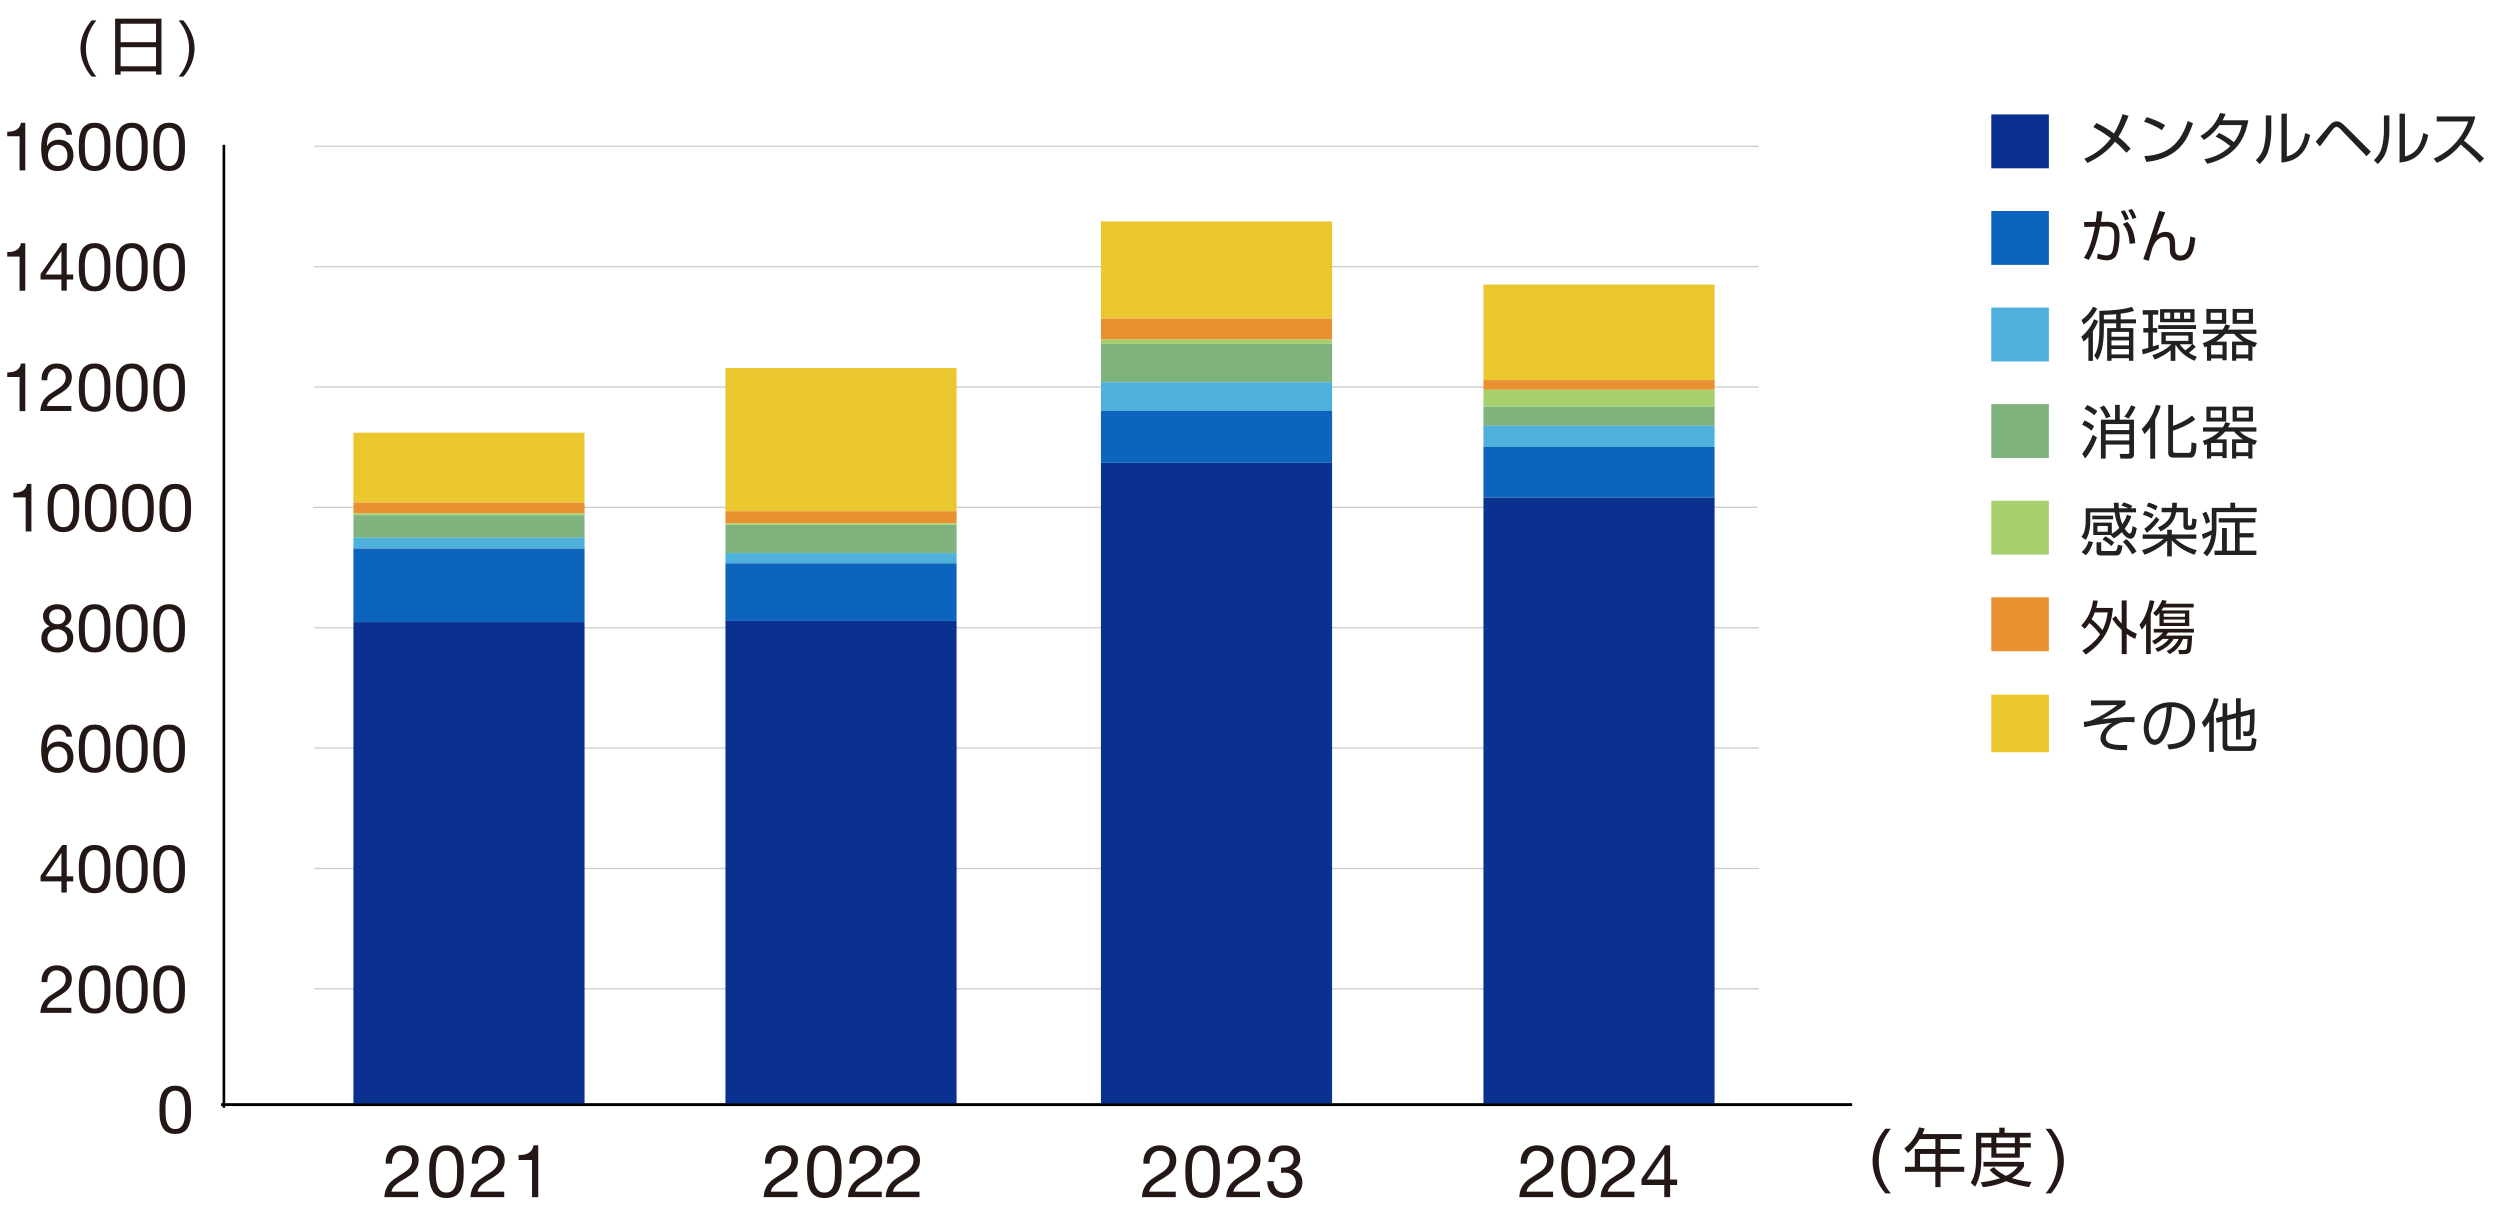
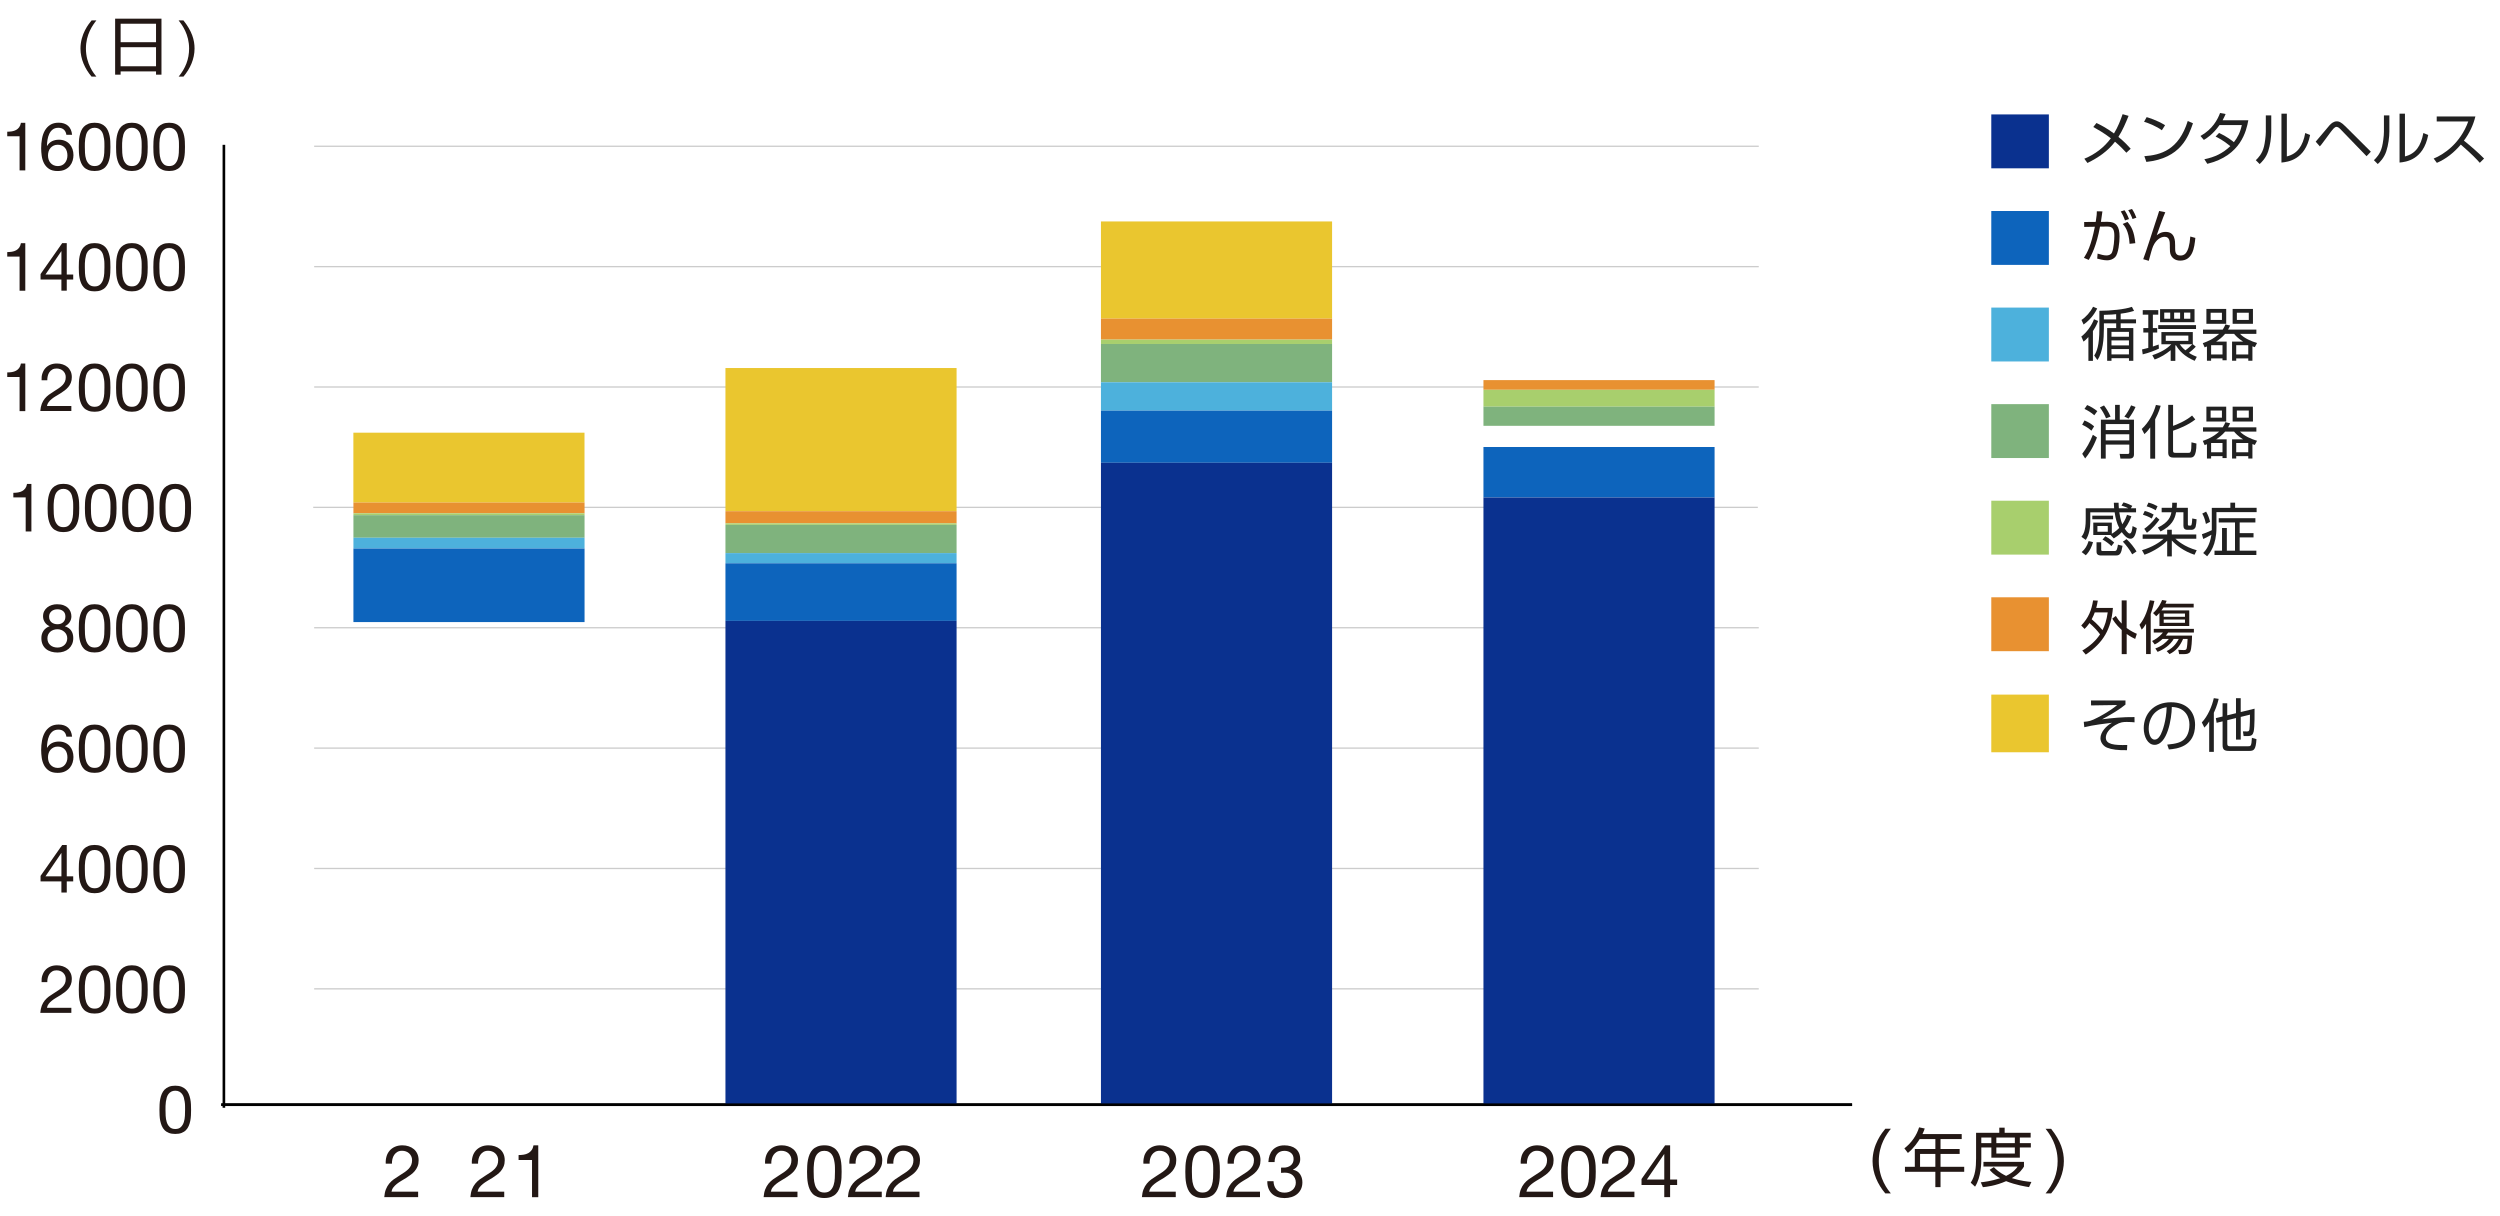
<svg xmlns="http://www.w3.org/2000/svg" viewBox="0 0 950 461.91">
  <defs>
    <style>
      .e {
        fill: #7fb37d;
      }

      .f {
        fill: #a8cf6d;
      }

      .g {
        fill: #0a318f;
      }

      .h {
        fill: #212121;
      }

      .i {
        fill: #4db1dc;
      }

      .j {
        fill: #eac62f;
      }

      .k {
        fill: #0d64bc;
      }

      .l {
        fill: #e89131;
      }

      .m {
        fill: #231815;
      }

      .n {
        stroke: #ccc;
        stroke-width: .5px;
      }

      .n, .o {
        fill: none;
      }

      .o {
        stroke: #000;
        stroke-miterlimit: 10;
      }
    </style>
  </defs>
  <g id="a" data-name="レイヤー 4">
    <g>
      <path class="m" d="M790.87,237.68c2.82-2.93,3.9-5.81,4.51-9.53l1.78.09c-.22,1.28-.35,1.98-.59,2.77h6.34c-.64,7.99-3.63,13.22-10.32,17.74l-1.32-1.54c3.28-1.94,5.26-3.94,6.75-6.16-.97-1.32-2.42-2.9-4.03-4.29-.75,1.12-1.36,1.74-1.85,2.24l-1.28-1.32ZM796.01,232.71c-.26.75-.55,1.43-1.17,2.62,2,1.61,3.72,3.63,4.11,4.11.86-1.72,1.56-3.67,1.98-6.73h-4.93ZM811.37,242.8c-.84-.4-1.78-.86-3.23-1.89v7.66h-1.89v-9.17c-2.35-2.16-3.23-3.74-3.59-4.33l1.36-1.01c.44.73,1.03,1.69,2.22,2.9v-8.82h1.89v10.5c1.63,1.21,2.99,1.83,3.87,2.2l-.64,1.98Z" />
      <path class="m" d="M817.27,248.55h-1.76v-11.51c-.77,1.28-1.14,1.69-1.65,2.22l-.86-1.85c2.13-2.44,3.34-6.25,3.92-9.31l1.76.26c-.22.99-.57,2.6-1.41,4.91v15.27ZM817.79,243.58c.79-.4,2.49-1.23,4.14-3.23h-3.5v-1.39h15.25v1.39h-9.77c-.35.48-.51.7-.9,1.19h9.97c-.04,1.47-.15,5.04-.7,6.1-.4.77-1.39.92-2.18.92h-2.02l-.33-1.61,2.07.07c.81.02.97-.22,1.1-.57.18-.51.33-2.57.37-3.65h-1.72c-1.21,2.79-2.71,4.53-5.15,5.76l-1.08-1.14c2.97-1.41,4.22-3.92,4.58-4.62h-1.91c-1.45,2.49-3.92,4.05-6.12,4.91l-.86-1.3c2.6-.92,4.03-2.27,5.13-3.61h-2.38c-1.41,1.3-2.2,1.69-2.99,2.09l-.99-1.3ZM831.92,231.94v5.94h-11.33v-4.95c-.48.57-.86.88-1.23,1.23l-1.19-1.19c2.16-1.87,3.15-4.25,3.43-4.97l1.72.29c-.15.44-.22.59-.46,1.14h10.74v1.41h-11.49c-.24.4-.42.64-.75,1.1h10.56ZM830.29,233.15h-8.08v1.23h8.08v-1.23ZM830.29,235.43h-8.08v1.23h8.08v-1.23Z" />
    </g>
    <g>
      <path class="h" d="M807.68,266.22v1.52c-2.2,1.8-5.37,3.74-8.87,5.59,3.65-.46,8.03-.9,12.3-.84l.02,2c-.7-.07-1.67-.15-2.88-.15-1.36,0-2.42,0-4.47,1.21-2.31,1.39-3.56,3.15-3.56,4.75,0,2.55,3.06,2.95,8.14,2.79l-.11,1.98c-3.37.07-5.81-.24-7.55-.95-1.41-.55-2.53-2.05-2.53-3.59,0-2.31,2.22-4.78,4.4-5.88-1.96.22-7.17.84-10.54,1.69l-.2-2.05c1.94-.15,2.79-.31,5.41-1.69,1.5-.79,4.86-2.62,7.28-4.69l-9.92.15-.02-1.87h13.09Z" />
      <path class="h" d="M823.56,282.95c3.46-.31,5.28-.86,6.51-2.09,1.69-1.69,1.91-4.2,1.91-5.54,0-2.57-1.28-6.51-6.69-6.67-.04,4.42-1.69,14.39-6.56,14.39-2.57,0-4.11-3.08-4.11-6.32,0-5.46,3.83-9.86,10.36-9.86,6.12,0,9.15,3.74,9.15,8.58,0,8.36-7.04,9.13-9.95,9.35l-.64-1.85ZM819.66,270.18c-3.15,2.31-3.15,6.14-3.15,6.71,0,1.65.55,4.16,2.27,4.16,1.17,0,1.89-1.17,2.33-2,.66-1.3,2.07-5.13,2.22-10.3-.79.13-2.22.35-3.67,1.43Z" />
      <path class="h" d="M841.27,285.72h-1.78v-11.57c-.88,1.41-1.32,1.83-1.83,2.33l-.97-1.96c2.22-2.29,3.89-6.16,4.55-9.22l1.85.26c-.2.86-.59,2.64-1.83,5.3v14.85ZM846.37,282.35c0,.73,0,1.23,1.12,1.23h6.73c1.08,0,1.32,0,1.5-3.21l1.74.51c-.26,3.98-.95,4.47-2.71,4.47h-7.66c-1.78,0-2.51-.4-2.51-2.25v-8.98l-2.27.55-.29-1.78,2.55-.62v-5.02h1.78v4.58l3.32-.81v-5.7h1.8v5.26l5.26-1.28c0,1.06.07,6.95-.33,8.65-.29,1.21-.73,1.76-2.31,1.76h-1.52l-.26-1.78,1.5.02c.35,0,.84,0,.95-.7.02-.13.22-1.63.22-5.68l-3.5.86v8.62h-1.8v-8.19l-3.32.81v8.67Z" />
    </g>
    <g>
      <path class="h" d="M806.95,190.91c1.32.33,2.75.99,3.34,1.32l-.59.92h2v1.54h-6.36c.15,1.01.48,2.99,1.14,4.53,1.1-1.58,1.52-2.82,1.78-3.59l1.67.53c-.37.99-.99,2.71-2.53,4.75.18.26,1.21,1.83,1.87,1.83.77,0,.95-1.5,1.1-2.82l1.61.75c-.37,2.18-.88,4.05-2.38,4.05s-2.77-1.74-3.32-2.51c-1.28,1.32-2.27,1.91-3.04,2.4l-1.23-1.3h-6.56v-4.73h7.04v4.25c1.5-.9,2.35-1.74,2.82-2.2-.95-1.8-1.43-3.76-1.74-5.94h-9.26v3.48c0,2.33-.42,5.08-1.72,7l-1.65-1.17c.66-.88,1.63-2.2,1.63-6.45v-4.4h10.8c-.07-.77-.09-1.43-.11-2.11h1.8c.02.64.02,1.19.11,2.11h3.59c-.35-.18-1.23-.62-2.6-1.03l.77-1.21ZM795.35,206.01c-.42,1.5-1.17,3.43-2.75,4.99l-1.56-1.21c1.36-1.21,2.02-2.29,2.64-4.2l1.67.42ZM802.97,195.95v1.36h-7.9v-1.36h7.9ZM798.46,206.07v2.9c0,.31.26.42.55.42h4.51c.86,0,.99-.64,1.3-2.42l1.74.44c-.46,2.9-.95,3.67-2.49,3.67h-5.74c-.31,0-1.65,0-1.65-1.39v-3.63h1.78ZM800.96,199.89h-3.94v2.16h3.94v-2.16ZM800.02,203.81c.53.26,1.54.75,3.37,2.35l-1.06,1.36c-.64-.68-2.09-1.83-3.37-2.49l1.06-1.23ZM808.07,204.86c1.47,1.3,2.95,3.23,3.81,4.69l-1.65,1.1c-.92-1.78-2.4-3.61-3.54-4.82l1.39-.97Z" />
      <path class="h" d="M814.21,204.73v-1.63h9.31v-1.8h1.76v1.8h9.31v1.63h-7.92c.66.64,3.41,3.08,8.08,4.36l-.84,1.72c-4.11-1.36-6.97-3.63-8.62-5.44v6.05h-1.76v-5.96c-1.52,1.65-4.8,3.96-8.62,5.35l-.95-1.74c3.96-1.17,6.82-3.04,8.19-4.33h-7.92ZM817.68,197.03c-1.41-.79-2.33-1.12-3.37-1.45l.7-1.43c1.45.4,2.2.73,3.37,1.39l-.7,1.5ZM814.82,200.95c1.23-.88,3.04-2.38,4.53-4.55l1.23,1.06c-.88,1.25-2.71,3.52-4.75,4.99l-1.01-1.5ZM819.16,193.91c-.73-.48-2.07-1.14-3.43-1.5l.7-1.43c1.54.42,2.44.84,3.43,1.39l-.7,1.54ZM831.39,192.98v6.12c0,.37.04.64.46.64h.4c.46,0,.68,0,.81-2.73l1.65.33c-.04.79-.2,2.31-.37,2.84-.33,1.01-1.17,1.14-1.45,1.14h-1.78c-.99,0-1.41-.64-1.41-1.5v-5.15h-2.79c-.48,2.62-1.58,5.08-5.9,7.3l-1.01-1.5c4.22-2.05,4.86-4.31,5.13-5.81h-3.7v-1.69h3.94c.07-.86.07-1.41.07-1.94h1.78c-.02.84-.02,1.36-.09,1.94h4.27Z" />
      <path class="h" d="M847.54,192.96v-1.94h1.8v1.94h8.18v1.65h-15.27v5.9c0,6.71-2.53,9.66-3.54,10.87l-1.5-1.23c.75-.79,2.53-2.71,3.12-6.95-1.36.81-2.55,1.36-3.1,1.61l-.51-1.8c1.45-.48,1.76-.64,3.76-1.54v-8.49h7.04ZM838.25,199.1c-.44-2.24-1.06-3.34-1.39-3.94l1.47-.75c.79,1.41,1.17,2.51,1.5,3.89l-1.58.79ZM857.04,198.53h-5.96v4.07h5.26v1.61h-5.26v5.04h6.34v1.65h-15.91v-1.65h2.86v-8.62h1.83v8.62h3.1v-10.72h-6.18v-1.61h13.93v1.61Z" />
    </g>
    <g>
      <path class="h" d="M794.74,163.67c-1.45-1.34-2.95-2-3.52-2.27l.88-1.63c1.32.55,2.51,1.21,3.67,2.24l-1.03,1.65ZM791.24,172.45c1.69-2.22,2.9-4.36,4.05-7.24l1.56,1.03c-1.56,4.11-3.21,6.4-4.49,7.97l-1.12-1.76ZM795.84,157.81c-1.14-1.01-2.38-1.78-3.74-2.42l1.01-1.47c1.19.44,2.75,1.41,3.87,2.31l-1.14,1.58ZM800.3,158.96c-.64-1.58-1.47-2.99-2.35-4.14l1.58-.75c.66.86,1.74,2.44,2.49,4.25l-1.72.64ZM810.91,159.47v13.2c0,1.25-.75,1.61-1.85,1.61h-3.3l-.29-1.8,3.04.02c.53,0,.62-.2.62-.66v-2.88h-8.96v5.32h-1.83v-14.81h5.39v-5.61h1.78v5.61h5.39ZM809.13,161.14h-8.96v2.29h8.96v-2.29ZM809.13,165.03h-8.96v2.33h8.96v-2.33ZM807.26,158.3c.97-1.17,1.98-2.88,2.55-4.27l1.69.62c-.66,1.54-1.69,3.17-2.64,4.42l-1.61-.77Z" />
      <path class="h" d="M818.96,174.3h-1.87v-11.9c-1.08,1.5-1.58,1.96-2.22,2.55l-1.01-1.94c2.75-2.55,4.53-6.01,5.39-9.13l1.8.31c-.24.86-.7,2.49-2.09,5.15v14.96ZM834.21,159.4c-2.68,2.13-6.49,3.65-8.45,4.27v7.44c0,.79.11.97.97.97h4.84c.81,0,1.17,0,1.19-4l1.89.46c-.02,5.35-1.39,5.35-2.55,5.35h-6.07c-.86,0-2.11-.11-2.11-1.83v-18.2h1.85v7.97c1.41-.48,4.77-1.85,7.22-3.92l1.23,1.5Z" />
      <path class="h" d="M846.13,166.95v7.11h-1.58v-.73h-4.33v.9h-1.58v-5.43c-.24.11-.46.2-.88.35l-.7-1.61c1.83-.62,4.05-1.56,6.2-3.52h-6.12v-1.63h7.5c.53-.79.77-1.39,1.01-1.96l1.8.42c-.24.53-.44.99-.79,1.54h10.76v1.63h-6.21c1.56,1.65,4.31,2.84,6.47,3.48l-.86,1.58c-.4-.13-.48-.18-.9-.33v5.48h-1.58v-.9h-4.58v.9h-1.58v-7.28h4.18c-1.96-1.23-2.9-2.33-3.41-2.93h-3.41c-1.14,1.34-2.27,2.18-3.41,2.93h4ZM845.96,154.54v5.65h-7.53v-5.65h7.53ZM844.33,155.99h-4.29v2.73h4.29v-2.73ZM844.55,168.33h-4.33v3.52h4.33v-3.52ZM856.12,154.54v5.65h-7.72v-5.65h7.72ZM854.34,168.33h-4.58v3.52h4.58v-3.52ZM854.54,155.99h-4.53v2.73h4.53v-2.73Z" />
    </g>
    <g>
      <path class="h" d="M790.91,127.86c1.98-1.41,4.03-4.33,4.8-6.54l1.56.64c-.2.57-.62,1.85-1.96,3.85v11.31h-1.72v-9.04c-.95,1.03-1.32,1.34-1.85,1.74l-.84-1.96ZM796.94,117.23c-.53,1.06-2,3.87-5.17,6.09l-.81-1.74c1.69-1.08,3.39-3.01,4.4-5.02l1.58.66ZM799.47,125.02c0,3.56-.33,8.82-2.46,11.79l-1.21-1.72c.95-1.41,1.96-3.78,1.96-10.08v-6.91c4.09,0,9.59-.51,12.37-1.5l.81,1.54c-.88.26-2.38.73-5.08,1.06v2.16h5.83v1.52h-5.83v1.78h4.8v12.45h-1.65v-.99h-6.64v.99h-1.65v-12.45h3.43v-1.78h-4.67v2.13ZM799.47,121.37h4.67v-1.98c-.88.09-2.02.2-4.67.26v1.72ZM809,126.1h-6.64v1.85h6.64v-1.85ZM809,129.34h-6.64v1.91h6.64v-1.91ZM809,132.64h-6.64v2.02h6.64v-2.02Z" />
      <path class="h" d="M820.37,132.48c-1.54.73-3.63,1.56-6.14,2.18l-.26-1.87c.51-.11.99-.22,2.38-.59v-5.85h-1.89v-1.69h1.89v-5.08h-2.11v-1.72h5.9v1.72h-2.05v5.08h1.65v1.69h-1.65v5.32c.75-.22,1.45-.48,2.2-.75l.09,1.56ZM826.62,137.13h-1.76v-4.05c-1.96,1.56-3.56,2.6-6.09,3.54l-.9-1.65c3.12-.99,5.65-2.46,7.2-4.14h-3.74v-4.64h11.93v4.6l1.14.95c-.84.92-2.11,1.98-2.6,2.35,1.17.77,2.22,1.19,2.99,1.5l-.81,1.52c-3.89-1.63-6.01-3.94-7.15-5.98-.07.09-.13.18-.2.26v5.74ZM834.49,125.02h-14.37v-1.47h14.37v1.47ZM833.92,122.43h-13.09v-4.95h13.09v4.95ZM824.68,118.8h-2.27v2.33h2.27v-2.33ZM831.57,127.53h-8.58v2h8.58v-2ZM828.44,118.8h-2.27v2.33h2.27v-2.33ZM828.31,130.83c.35.51.9,1.25,2.13,2.29,1.01-.7,2.05-1.67,2.62-2.29h-4.75ZM832.32,118.8h-2.38v2.33h2.38v-2.33Z" />
      <path class="h" d="M846.13,129.8v7.11h-1.58v-.73h-4.33v.9h-1.58v-5.43c-.24.11-.46.2-.88.35l-.7-1.61c1.83-.62,4.05-1.56,6.2-3.52h-6.12v-1.63h7.5c.53-.79.77-1.39,1.01-1.96l1.8.42c-.24.53-.44.99-.79,1.54h10.76v1.63h-6.21c1.56,1.65,4.31,2.84,6.47,3.48l-.86,1.58c-.4-.13-.48-.18-.9-.33v5.48h-1.58v-.9h-4.58v.9h-1.58v-7.28h4.18c-1.96-1.23-2.9-2.33-3.41-2.93h-3.41c-1.14,1.34-2.27,2.18-3.41,2.93h4ZM845.96,117.39v5.65h-7.53v-5.65h7.53ZM844.33,118.84h-4.29v2.73h4.29v-2.73ZM844.55,131.18h-4.33v3.52h4.33v-3.52ZM856.12,117.39v5.65h-7.72v-5.65h7.72ZM854.34,131.18h-4.58v3.52h4.58v-3.52ZM854.54,118.84h-4.53v2.73h4.53v-2.73Z" />
    </g>
    <g>
      <path class="m" d="M798.92,80.33c-.11.95-.26,2-.57,3.98l2.53-.02c3.34-.02,4.55,1.76,4.55,5.65,0,2.05-.42,6.51-1.69,7.79-.95.92-2.02,1.19-3.06,1.19-1.28,0-2.82-.4-3.74-.64l.15-1.91c1.08.33,2.4.7,3.3.7s1.76-.26,2.16-1.12c.7-1.56.9-5.08.9-6.31,0-2.24-.44-3.61-2.71-3.56l-2.73.04c-1.34,7.33-3.19,10.69-4.27,12.65l-1.85-.79c1.32-2.09,2.66-4.4,4.16-11.82l-4.05.07-.02-1.87,4.4-.04c.4-2.4.42-3.37.42-4.03l2.11.04ZM807.5,83.76c-.77-2.09-1.3-2.93-1.61-3.41l1.43-.46c.68.95,1.32,2.27,1.69,3.34l-1.52.53ZM809.24,92.65c-.29-5.13-1.98-6.89-2.62-7.55l1.83-.77c1.47,1.72,2.55,3.63,2.97,8.08l-2.18.24ZM810.36,83.23c-.33-.99-1.03-2.44-1.63-3.37l1.43-.46c.81,1.23,1.23,2.2,1.67,3.32l-1.47.51Z" />
      <path class="m" d="M822.81,80.66c-.84,1.78-3.04,8.12-3.26,8.76.62-.48,1.61-1.3,3.39-1.3,3.61,0,3.61,3.5,3.61,5.17v.86c0,1.25,0,2.95,1.98,2.95,1.19,0,3.26-.22,3.79-7.22l1.91.53c-.37,3.76-.99,8.63-5.79,8.63-1.96,0-3.23-1.1-3.7-2.6-.13-.46-.2-.88-.2-2.42v-.59c0-1.67-.09-3.45-2-3.45-1.5,0-3.28,1.17-4.36,3.59-.42.97-.88,2.71-1.65,5.54l-2.11-.62c.86-2.09,3.87-11.66,4.53-13.6.66-1.98,1.12-3.34,1.52-4.71l2.33.48Z" />
    </g>
    <g>
      <path class="h" d="M808.01,58.03c-.95-1.03-2.27-2.46-4.31-4.18-2.68,3.56-6.45,6.12-10.47,8.08l-1.19-1.61c4-1.63,7.52-4.27,10.08-7.77-2.62-2.02-5.1-3.41-6.67-4.29l1.21-1.52c1.43.68,3.85,1.89,6.65,3.98,1.54-2.53,2.49-5.04,3.28-7.33l2.27.64c-1.06,2.64-2.27,5.5-3.87,7.99,2.38,1.94,3.83,3.56,4.67,4.49l-1.63,1.52Z" />
      <path class="h" d="M821.49,49.5c-1.8-1.41-5.15-2.77-6.75-3.23l.99-1.76c.37.11,3.98,1.14,7,3.08l-1.23,1.91ZM814.85,59.35c6.21-.44,13.07-2.33,16.5-13.38l1.98.88c-1.76,5.06-4.62,13.29-17.71,14.68l-.77-2.18Z" />
      <path class="h" d="M843.25,50.51c2.88,1.32,5.06,3.04,5.63,3.52,1.39-1.78,2.4-3.65,3.01-6.51h-8.47c-2.57,3.63-4.97,5.08-5.96,5.65l-1.28-1.5c4.6-2.55,6.54-6.29,7.44-8.74l2.11.4c-.24.59-.53,1.23-1.14,2.38h9.77c-.73,3.94-2.75,13.42-15.58,16.55l-1.12-1.74c3.96-.81,6.97-2.24,9.86-4.97-2.62-2.2-4.69-3.21-5.59-3.65l1.32-1.39Z" />
      <path class="h" d="M863.09,49.78c0,2.42-.42,5.37-1.17,7.68-.86,2.62-2.49,4.16-3.26,4.88l-1.45-1.47c.92-.88,2.42-2.4,3.1-5.17.31-1.23.7-3.94.7-5.63v-6.21h2.07v5.92ZM868.99,59.44c4.05-.99,6.09-3.96,7-8.89l1.85.75c-1.85,9.48-8.43,10.23-10.89,10.47v-18.57h2.05v16.24Z" />
      <path class="h" d="M879.97,53.83c.88-.95,4.49-5.39,5.28-6.25.59-.66,1.54-1.47,2.73-1.47.68,0,1.45.09,3.26,1.89l9.68,9.64-1.63,1.72-10.01-10.36c-.15-.15-.75-.79-1.41-.79-.73,0-1.45.99-2.31,2.11-.55.73-2.93,4.03-3.46,4.66-.2.22-.48.55-.57.64l-1.56-1.78Z" />
      <path class="h" d="M907.97,49.78c0,2.42-.42,5.37-1.17,7.68-.86,2.62-2.49,4.16-3.26,4.88l-1.45-1.47c.92-.88,2.42-2.4,3.1-5.17.31-1.23.7-3.94.7-5.63v-6.21h2.07v5.92ZM913.87,59.44c4.05-.99,6.09-3.96,7-8.89l1.85.75c-1.85,9.48-8.43,10.23-10.89,10.47v-18.57h2.05v16.24Z" />
      <path class="h" d="M924.8,60.25c3.7-1.47,10.12-5.7,13.14-14.1h-11.99v-1.89h14.7c-.81,3.32-2.31,6.45-4.36,9.18,2.66,2.13,5.24,4.38,7.66,6.8l-1.63,1.63c-1.23-1.39-2.84-3.12-7.22-6.93-2.49,2.95-5.52,5.43-9.09,6.95l-1.21-1.63Z" />
    </g>
  </g>
  <g id="b" data-name="レイヤー 1">
    <rect class="l" x="756.69" y="226.97" width="21.88" height="20.48" />
    <polyline class="j" points="778.57 263.95 778.57 285.86 756.69 285.86 756.69 263.95" />
    <rect class="f" x="756.69" y="190.27" width="21.88" height="20.48" />
    <rect class="e" x="756.69" y="153.57" width="21.88" height="20.48" />
    <rect class="i" x="756.69" y="116.88" width="21.88" height="20.48" />
    <rect class="k" x="756.69" y="80.18" width="21.88" height="20.48" />
    <rect class="g" x="756.69" y="43.48" width="21.88" height="20.48" />
    <g>
      <path class="m" d="M718.52,428.94c-1.62,2.05-4.58,6.1-4.58,12.28,0,6.74,3.52,10.98,4.58,12.28h-2.1c-2.93-3.46-4.85-7.73-4.85-12.26,0-6.42,3.68-10.9,4.85-12.31h2.1Z" />
      <path class="m" d="M745.45,430.94v1.9h-8.05v3.79h7.27v1.87h-7.27v4.89h9v1.9h-9v5.81h-1.97v-5.81h-11.55v-1.9h3.75v-6.76h7.81v-3.79h-5.96c-.63,1.02-2.26,3.53-4.48,5.28l-1.34-1.75c2.7-2.04,4.74-5.04,5.59-7.98l2.14.44c-.17.56-.32,1-.85,2.12h14.91ZM735.43,438.5h-5.81v4.89h5.81v-4.89Z" />
      <path class="m" d="M759.73,430.47v-1.95h2.04v1.95h9.88v1.8h-4.11v2.12h4.18v1.65h-4.18v3.87h-10.82v-3.87h-3.82v4.26c0,1.46-.02,7-2.38,10.63l-1.65-1.51c1.73-2.58,2.04-5.81,2.04-9.22v-9.73h8.83ZM771.01,451.1c-1.19-.19-5.01-.78-8.68-2.26-4.04,1.78-7.39,2.14-8.83,2.29l-.8-1.85c1.29-.15,3.7-.39,7.37-1.56-2.58-1.43-3.6-2.7-4.01-3.21l1.61-1c.68.71,2.02,2.07,4.65,3.33,2.94-1.41,3.96-2.94,4.38-3.55h-12.99v-1.78h15.4v1.78c-.44.73-1.61,2.6-4.6,4.4,3.28,1.05,6.01,1.31,7.42,1.46l-.9,1.95ZM756.71,432.27h-3.82v2.12h3.82v-2.12ZM765.64,432.27h-7.03v2.12h7.03v-2.12ZM765.64,436.04h-7.03v2.29h7.03v-2.29Z" />
      <path class="m" d="M779.42,428.94c3.7,4.64,4.85,8.53,4.85,12.28,0,4.53-1.92,8.82-4.85,12.28h-2.1c2.98-3.62,4.58-7.62,4.58-12.28,0-6.15-2.98-10.23-4.58-12.28h2.1Z" />
    </g>
    <g>
      <path class="m" d="M36.63,7.76c-1.41,1.78-3.98,5.3-3.98,10.68,0,5.86,3.06,9.54,3.98,10.68h-1.83c-2.55-3.01-4.22-6.72-4.22-10.66,0-5.58,3.2-9.47,4.22-10.7h1.83Z" />
      <path class="m" d="M61.36,7.09v21.28h-2.07v-1.24h-13.45v1.24h-2.09V7.09h17.61ZM45.84,16.04h13.45v-7.03h-13.45v7.03ZM45.84,25.19h13.45v-7.25h-13.45v7.25Z" />
      <path class="m" d="M69.71,7.76c3.22,4.03,4.22,7.41,4.22,10.68,0,3.94-1.67,7.67-4.22,10.68h-1.83c2.59-3.15,3.98-6.62,3.98-10.68,0-5.35-2.59-8.89-3.98-10.68h1.83Z" />
    </g>
    <line class="o" x1="84.09" y1="419.79" x2="703.79" y2="419.79" />
    <g>
      <path class="m" d="M146.88,439.42c.26-.85.66-1.59,1.21-2.21.55-.62,1.23-1.11,2.04-1.46.81-.35,1.74-.53,2.78-.53.85,0,1.65.12,2.4.38.75.25,1.4.61,1.96,1.08.56.47,1,1.06,1.32,1.76s.49,1.52.49,2.45c0,.87-.13,1.64-.4,2.31-.27.67-.63,1.26-1.07,1.79s-.95,1.01-1.53,1.43c-.57.43-1.17.83-1.78,1.22-.61.37-1.22.74-1.83,1.1-.61.36-1.17.75-1.68,1.15-.51.41-.94.85-1.31,1.32s-.6,1.01-.71,1.63h10.12v2.08h-12.87c.09-1.17.3-2.16.63-2.99.32-.82.74-1.54,1.24-2.15.5-.61,1.07-1.15,1.7-1.61.63-.46,1.29-.9,1.97-1.31.83-.52,1.57-1,2.2-1.43.63-.44,1.15-.88,1.57-1.32.42-.45.73-.93.94-1.45.21-.52.32-1.12.32-1.81,0-.54-.1-1.02-.31-1.46-.2-.44-.48-.81-.82-1.13-.34-.31-.75-.56-1.21-.72-.46-.17-.95-.25-1.47-.25-.69,0-1.27.14-1.77.43-.49.29-.89.66-1.21,1.13s-.54.99-.68,1.57c-.14.58-.2,1.17-.18,1.77h-2.36c-.06-1,.05-1.93.31-2.78Z" />
-       <path class="m" d="M163.14,443.01c.04-.78.13-1.54.28-2.28.15-.74.36-1.45.64-2.11.28-.67.66-1.25,1.14-1.75.48-.5,1.09-.9,1.82-1.2.73-.3,1.61-.45,2.63-.45s1.89.15,2.63.45c.73.3,1.34.69,1.82,1.2.48.5.86,1.08,1.14,1.75.28.67.49,1.37.64,2.11.15.74.24,1.5.28,2.28.04.78.06,1.53.06,2.25s-.02,1.47-.06,2.25c-.04.78-.13,1.54-.28,2.28-.15.74-.36,1.44-.64,2.1-.28.66-.66,1.24-1.14,1.74-.48.5-1.08.89-1.81,1.18s-1.6.43-2.64.43-1.9-.14-2.63-.43-1.34-.68-1.82-1.18c-.48-.5-.86-1.08-1.14-1.74-.28-.66-.49-1.36-.64-2.1-.15-.74-.24-1.5-.28-2.28-.04-.78-.06-1.53-.06-2.25s.02-1.47.06-2.25ZM165.66,447.72c.05.92.19,1.78.44,2.58.25.81.65,1.49,1.21,2.04s1.33.83,2.33.83,1.78-.28,2.33-.83c.56-.56.96-1.24,1.21-2.04.25-.81.4-1.67.44-2.58.05-.92.07-1.75.07-2.49,0-.48,0-1.01-.01-1.6,0-.58-.06-1.17-.14-1.75-.08-.58-.2-1.15-.36-1.71-.16-.56-.39-1.04-.69-1.46s-.69-.75-1.15-1.01c-.46-.26-1.03-.39-1.7-.39s-1.23.13-1.7.39c-.46.26-.85.6-1.15,1.01s-.54.9-.69,1.46c-.16.56-.28,1.13-.36,1.71-.08.58-.13,1.17-.14,1.75,0,.58-.01,1.12-.01,1.6,0,.74.02,1.57.07,2.49Z" />
      <path class="m" d="M179.6,439.42c.26-.85.66-1.59,1.21-2.21.55-.62,1.23-1.11,2.04-1.46.81-.35,1.74-.53,2.78-.53.85,0,1.65.12,2.4.38.75.25,1.4.61,1.96,1.08.56.47,1,1.06,1.32,1.76s.49,1.52.49,2.45c0,.87-.13,1.64-.4,2.31-.27.67-.63,1.26-1.07,1.79s-.95,1.01-1.53,1.43c-.57.43-1.17.83-1.78,1.22-.61.37-1.22.74-1.83,1.1-.61.36-1.17.75-1.68,1.15-.51.41-.94.85-1.31,1.32s-.6,1.01-.71,1.63h10.12v2.08h-12.87c.09-1.17.3-2.16.63-2.99.32-.82.74-1.54,1.24-2.15.5-.61,1.07-1.15,1.7-1.61.63-.46,1.29-.9,1.97-1.31.83-.52,1.57-1,2.2-1.43.63-.44,1.15-.88,1.57-1.32.42-.45.73-.93.94-1.45.21-.52.32-1.12.32-1.81,0-.54-.1-1.02-.31-1.46-.2-.44-.48-.81-.82-1.13-.34-.31-.75-.56-1.21-.72-.46-.17-.95-.25-1.47-.25-.69,0-1.27.14-1.77.43-.49.29-.89.66-1.21,1.13s-.54.99-.68,1.57c-.14.58-.2,1.17-.18,1.77h-2.36c-.06-1,.05-1.93.31-2.78Z" />
      <path class="m" d="M202.17,454.93v-14.12h-5.11v-1.89c.67,0,1.32-.05,1.95-.15.63-.1,1.2-.29,1.71-.57.51-.28.94-.66,1.29-1.14.35-.48.59-1.09.72-1.83h1.81v19.71h-2.36Z" />
    </g>
    <g>
      <path class="m" d="M291.03,439.42c.26-.85.66-1.59,1.21-2.21.55-.62,1.23-1.11,2.04-1.46.81-.35,1.74-.53,2.78-.53.85,0,1.65.12,2.4.38.75.25,1.4.61,1.96,1.08.56.47,1,1.06,1.32,1.76s.49,1.52.49,2.45c0,.87-.13,1.64-.4,2.31-.27.67-.63,1.26-1.07,1.79s-.95,1.01-1.53,1.43c-.57.43-1.17.83-1.78,1.22-.61.37-1.22.74-1.83,1.1-.61.36-1.17.75-1.68,1.15-.51.41-.94.85-1.31,1.32s-.6,1.01-.71,1.63h10.12v2.08h-12.87c.09-1.17.3-2.16.63-2.99.32-.82.74-1.54,1.24-2.15.5-.61,1.07-1.15,1.7-1.61.63-.46,1.29-.9,1.97-1.31.83-.52,1.57-1,2.2-1.43.63-.44,1.15-.88,1.57-1.32.42-.45.73-.93.94-1.45.21-.52.32-1.12.32-1.81,0-.54-.1-1.02-.31-1.46-.2-.44-.48-.81-.82-1.13-.34-.31-.75-.56-1.21-.72-.46-.17-.95-.25-1.47-.25-.69,0-1.27.14-1.77.43-.49.29-.89.66-1.21,1.13s-.54.99-.68,1.57c-.14.58-.2,1.17-.18,1.77h-2.36c-.06-1,.05-1.93.31-2.78Z" />
      <path class="m" d="M306.74,443.01c.04-.78.13-1.54.28-2.28.15-.74.36-1.45.64-2.11.28-.67.66-1.25,1.14-1.75.48-.5,1.09-.9,1.82-1.2.73-.3,1.61-.45,2.63-.45s1.89.15,2.63.45c.73.3,1.34.69,1.82,1.2.48.5.86,1.08,1.14,1.75.28.67.49,1.37.64,2.11.15.74.24,1.5.28,2.28.04.78.06,1.53.06,2.25s-.02,1.47-.06,2.25c-.04.78-.13,1.54-.28,2.28-.15.74-.36,1.44-.64,2.1-.28.66-.66,1.24-1.14,1.74-.48.5-1.08.89-1.81,1.18s-1.6.43-2.64.43-1.9-.14-2.63-.43-1.34-.68-1.82-1.18c-.48-.5-.86-1.08-1.14-1.74-.28-.66-.49-1.36-.64-2.1-.15-.74-.24-1.5-.28-2.28-.04-.78-.06-1.53-.06-2.25s.02-1.47.06-2.25ZM309.26,447.72c.05.92.19,1.78.44,2.58.25.81.65,1.49,1.21,2.04s1.33.83,2.33.83,1.78-.28,2.33-.83c.56-.56.96-1.24,1.21-2.04.25-.81.4-1.67.44-2.58.05-.92.07-1.75.07-2.49,0-.48,0-1.01-.01-1.6,0-.58-.06-1.17-.14-1.75-.08-.58-.2-1.15-.36-1.71-.16-.56-.39-1.04-.69-1.46s-.69-.75-1.15-1.01c-.46-.26-1.03-.39-1.7-.39s-1.23.13-1.7.39c-.46.26-.85.6-1.15,1.01s-.54.9-.69,1.46c-.16.56-.28,1.13-.36,1.71-.08.58-.13,1.17-.14,1.75,0,.58-.01,1.12-.01,1.6,0,.74.02,1.57.07,2.49Z" />
      <path class="m" d="M323.06,439.42c.26-.85.66-1.59,1.21-2.21.55-.62,1.23-1.11,2.04-1.46.81-.35,1.74-.53,2.78-.53.85,0,1.65.12,2.4.38.75.25,1.4.61,1.96,1.08.56.47,1,1.06,1.32,1.76s.49,1.52.49,2.45c0,.87-.13,1.64-.4,2.31-.27.67-.63,1.26-1.07,1.79s-.95,1.01-1.53,1.43c-.57.43-1.17.83-1.78,1.22-.61.37-1.22.74-1.83,1.1-.61.36-1.17.75-1.68,1.15-.51.41-.94.85-1.31,1.32s-.6,1.01-.71,1.63h10.12v2.08h-12.87c.09-1.17.3-2.16.63-2.99.32-.82.74-1.54,1.24-2.15.5-.61,1.07-1.15,1.7-1.61.63-.46,1.29-.9,1.97-1.31.83-.52,1.57-1,2.2-1.43.63-.44,1.15-.88,1.57-1.32.42-.45.73-.93.94-1.45.21-.52.32-1.12.32-1.81,0-.54-.1-1.02-.31-1.46-.2-.44-.48-.81-.82-1.13-.34-.31-.75-.56-1.21-.72-.46-.17-.95-.25-1.47-.25-.69,0-1.27.14-1.77.43-.49.29-.89.66-1.21,1.13s-.54.99-.68,1.57c-.14.58-.2,1.17-.18,1.77h-2.36c-.06-1,.05-1.93.31-2.78Z" />
      <path class="m" d="M337.4,439.42c.26-.85.66-1.59,1.21-2.21.55-.62,1.23-1.11,2.04-1.46.81-.35,1.74-.53,2.78-.53.85,0,1.65.12,2.4.38.75.25,1.4.61,1.96,1.08.56.47,1,1.06,1.32,1.76s.49,1.52.49,2.45c0,.87-.13,1.64-.4,2.31-.27.67-.63,1.26-1.07,1.79s-.95,1.01-1.53,1.43c-.57.43-1.17.83-1.78,1.22-.61.37-1.22.74-1.83,1.1-.61.36-1.17.75-1.68,1.15-.51.41-.94.85-1.31,1.32s-.6,1.01-.71,1.63h10.12v2.08h-12.87c.09-1.17.3-2.16.63-2.99.32-.82.74-1.54,1.24-2.15.5-.61,1.07-1.15,1.7-1.61.63-.46,1.29-.9,1.97-1.31.83-.52,1.57-1,2.2-1.43.63-.44,1.15-.88,1.57-1.32.42-.45.73-.93.94-1.45.21-.52.32-1.12.32-1.81,0-.54-.1-1.02-.31-1.46-.2-.44-.48-.81-.82-1.13-.34-.31-.75-.56-1.21-.72-.46-.17-.95-.25-1.47-.25-.69,0-1.27.14-1.77.43-.49.29-.89.66-1.21,1.13s-.54.99-.68,1.57c-.14.58-.2,1.17-.18,1.77h-2.36c-.06-1,.05-1.93.31-2.78Z" />
    </g>
    <g>
      <path class="m" d="M434.77,439.42c.26-.85.66-1.59,1.21-2.21.55-.62,1.23-1.11,2.04-1.46.82-.35,1.74-.53,2.78-.53.85,0,1.65.12,2.41.38.75.25,1.4.61,1.96,1.08.56.47,1,1.06,1.32,1.76s.49,1.52.49,2.45c0,.87-.13,1.64-.4,2.31-.27.67-.63,1.26-1.07,1.79-.45.53-.96,1.01-1.53,1.43-.57.43-1.17.83-1.78,1.22-.61.37-1.22.74-1.83,1.1s-1.17.75-1.68,1.15c-.51.41-.95.85-1.31,1.32s-.6,1.01-.71,1.63h10.12v2.08h-12.87c.09-1.17.3-2.16.63-2.99.32-.82.74-1.54,1.24-2.15.5-.61,1.07-1.15,1.7-1.61.63-.46,1.29-.9,1.97-1.31.83-.52,1.57-1,2.2-1.43s1.15-.88,1.57-1.32c.42-.45.73-.93.94-1.45.21-.52.32-1.12.32-1.81,0-.54-.1-1.02-.31-1.46-.21-.44-.48-.81-.82-1.13-.34-.31-.75-.56-1.21-.72-.46-.17-.96-.25-1.47-.25-.69,0-1.27.14-1.76.43-.49.29-.89.66-1.21,1.13-.31.46-.54.99-.68,1.57s-.2,1.17-.18,1.77h-2.36c-.06-1,.05-1.93.31-2.78Z" />
      <path class="m" d="M450.48,443c.04-.78.13-1.54.28-2.28.15-.74.36-1.45.64-2.11.28-.67.66-1.25,1.14-1.75.48-.5,1.09-.9,1.82-1.2.73-.3,1.61-.45,2.63-.45s1.89.15,2.63.45c.73.3,1.34.69,1.82,1.2.48.5.86,1.08,1.14,1.75s.49,1.37.64,2.11c.15.74.24,1.5.28,2.28s.06,1.53.06,2.25-.02,1.47-.06,2.25-.13,1.54-.28,2.28c-.15.74-.36,1.44-.64,2.1-.28.66-.66,1.24-1.14,1.74-.48.5-1.08.89-1.81,1.18s-1.6.43-2.64.43-1.9-.14-2.63-.43c-.73-.29-1.34-.68-1.82-1.18-.48-.5-.86-1.08-1.14-1.74-.28-.66-.49-1.36-.64-2.1-.15-.74-.24-1.5-.28-2.28s-.06-1.53-.06-2.25.02-1.47.06-2.25ZM452.99,447.72c.05.92.19,1.78.45,2.58.25.81.65,1.49,1.21,2.04.56.56,1.33.83,2.33.83s1.78-.28,2.33-.83c.56-.56.96-1.24,1.21-2.04.25-.81.4-1.67.44-2.58.05-.92.07-1.75.07-2.49,0-.48,0-1.01-.01-1.6,0-.58-.06-1.17-.14-1.75-.08-.58-.2-1.15-.36-1.71-.16-.56-.39-1.04-.7-1.46s-.69-.75-1.15-1.01c-.46-.26-1.03-.39-1.7-.39s-1.23.13-1.7.39c-.46.26-.85.6-1.15,1.01s-.54.9-.69,1.46c-.16.56-.28,1.13-.36,1.71-.08.58-.13,1.17-.14,1.75,0,.58-.01,1.12-.01,1.6,0,.74.02,1.57.07,2.49Z" />
      <path class="m" d="M466.79,439.42c.26-.85.66-1.59,1.21-2.21.55-.62,1.23-1.11,2.04-1.46.82-.35,1.74-.53,2.78-.53.85,0,1.65.12,2.4.38.75.25,1.4.61,1.96,1.08.56.47,1,1.06,1.32,1.76s.49,1.52.49,2.45c0,.87-.13,1.64-.4,2.31s-.62,1.26-1.07,1.79c-.45.53-.96,1.01-1.53,1.43-.57.43-1.17.83-1.78,1.22-.61.37-1.22.74-1.83,1.1s-1.17.75-1.68,1.15c-.51.41-.95.85-1.31,1.32s-.6,1.01-.71,1.63h10.12v2.08h-12.87c.09-1.17.3-2.16.62-2.99.32-.82.74-1.54,1.24-2.15s1.07-1.15,1.7-1.61c.63-.46,1.29-.9,1.97-1.31.83-.52,1.57-1,2.2-1.43s1.15-.88,1.57-1.32c.42-.45.73-.93.95-1.45.21-.52.32-1.12.32-1.81,0-.54-.1-1.02-.31-1.46s-.48-.81-.82-1.13c-.34-.31-.75-.56-1.21-.72-.46-.17-.95-.25-1.47-.25-.69,0-1.27.14-1.77.43-.49.29-.89.66-1.21,1.13s-.54.99-.68,1.57-.2,1.17-.18,1.77h-2.36c-.06-1,.05-1.93.31-2.78Z" />
      <path class="m" d="M487.03,443.7h.78c.5,0,.98-.07,1.43-.21s.85-.34,1.2-.61.62-.61.82-1.01c.2-.41.31-.87.31-1.39,0-1.06-.33-1.85-1-2.38s-1.5-.79-2.5-.79c-.63,0-1.18.12-1.65.35s-.86.54-1.17.93c-.31.39-.53.84-.68,1.36s-.22,1.07-.22,1.64h-2.36c.04-.94.19-1.81.46-2.58.27-.78.65-1.45,1.15-2,.5-.56,1.13-.99,1.88-1.31.75-.31,1.62-.47,2.6-.47.85,0,1.64.11,2.38.32.73.21,1.37.53,1.9.96.54.43.96.97,1.26,1.64s.46,1.46.46,2.36-.26,1.68-.78,2.36c-.52.69-1.17,1.2-1.95,1.56v.06c1.2.26,2.1.82,2.68,1.7s.88,1.9.88,3.08c0,.98-.18,1.85-.54,2.6-.36.75-.85,1.38-1.46,1.88s-1.33.88-2.15,1.13-1.7.38-2.63.38c-1,0-1.91-.14-2.72-.42-.82-.28-1.51-.69-2.08-1.24-.57-.55-1.01-1.22-1.32-2.02s-.45-1.71-.43-2.72h2.36c.04,1.28.41,2.32,1.11,3.13.7.81,1.73,1.21,3.08,1.21.57,0,1.12-.09,1.64-.26.52-.18.97-.43,1.36-.75.39-.32.7-.72.93-1.2s.35-1,.35-1.6-.11-1.15-.33-1.63c-.22-.47-.52-.87-.89-1.2-.37-.32-.81-.56-1.32-.72-.51-.16-1.06-.24-1.65-.24-.5,0-.97.03-1.42.08v-2c.09.02.18.03.25.03Z" />
    </g>
    <g>
      <path class="m" d="M578.16,439.42c.26-.85.66-1.59,1.21-2.21.55-.62,1.23-1.11,2.04-1.46.82-.35,1.74-.53,2.78-.53.85,0,1.65.12,2.4.38.75.25,1.4.61,1.96,1.08.56.47,1,1.06,1.32,1.76s.49,1.52.49,2.45c0,.87-.13,1.64-.4,2.31s-.62,1.26-1.07,1.79c-.45.53-.96,1.01-1.53,1.43-.57.43-1.17.83-1.78,1.22-.61.37-1.22.74-1.83,1.1s-1.17.75-1.68,1.15c-.51.41-.95.85-1.31,1.32s-.6,1.01-.71,1.63h10.12v2.08h-12.87c.09-1.17.3-2.16.63-2.99.32-.82.74-1.54,1.24-2.15.5-.61,1.07-1.15,1.7-1.61.63-.46,1.29-.9,1.97-1.31.83-.52,1.57-1,2.2-1.43s1.15-.88,1.57-1.32c.42-.45.73-.93.95-1.45.21-.52.32-1.12.32-1.81,0-.54-.1-1.02-.31-1.46s-.48-.81-.82-1.13c-.34-.31-.75-.56-1.21-.72-.46-.17-.95-.25-1.47-.25-.69,0-1.27.14-1.77.43-.49.29-.89.66-1.21,1.13s-.54.99-.68,1.57-.2,1.17-.18,1.77h-2.36c-.06-1,.05-1.93.31-2.78Z" />
      <path class="m" d="M593.31,443c.04-.78.13-1.54.28-2.28s.36-1.45.64-2.11c.28-.67.66-1.25,1.14-1.75.48-.5,1.09-.9,1.82-1.2.73-.3,1.61-.45,2.63-.45s1.89.15,2.63.45c.73.3,1.34.69,1.82,1.2.48.5.86,1.08,1.14,1.75.28.67.49,1.37.64,2.11.15.74.24,1.5.28,2.28s.06,1.53.06,2.25-.02,1.47-.06,2.25-.13,1.54-.28,2.28c-.15.74-.36,1.44-.64,2.1-.28.66-.66,1.24-1.14,1.74-.48.5-1.08.89-1.81,1.18s-1.6.43-2.64.43-1.89-.14-2.63-.43-1.34-.68-1.82-1.18c-.48-.5-.86-1.08-1.14-1.74-.28-.66-.49-1.36-.64-2.1s-.24-1.5-.28-2.28-.06-1.53-.06-2.25.02-1.47.06-2.25ZM595.83,447.72c.05.92.2,1.78.45,2.58.25.81.65,1.49,1.21,2.04s1.33.83,2.33.83,1.78-.28,2.33-.83.96-1.24,1.21-2.04c.25-.81.4-1.67.44-2.58.05-.92.07-1.75.07-2.49,0-.48,0-1.01-.01-1.6,0-.58-.06-1.17-.14-1.75-.08-.58-.2-1.15-.36-1.71-.16-.56-.39-1.04-.7-1.46-.31-.42-.69-.75-1.15-1.01-.46-.26-1.03-.39-1.7-.39s-1.23.13-1.7.39c-.46.26-.85.6-1.15,1.01s-.54.9-.69,1.46c-.16.56-.28,1.13-.36,1.71-.08.58-.13,1.17-.14,1.75,0,.58-.01,1.12-.01,1.6,0,.74.02,1.57.07,2.49Z" />
      <path class="m" d="M609.07,439.42c.26-.85.66-1.59,1.21-2.21.55-.62,1.23-1.11,2.04-1.46.82-.35,1.74-.53,2.78-.53.85,0,1.65.12,2.4.38.75.25,1.4.61,1.96,1.08.56.47,1,1.06,1.32,1.76s.49,1.52.49,2.45c0,.87-.13,1.64-.4,2.31s-.62,1.26-1.07,1.79c-.45.53-.96,1.01-1.53,1.43-.57.43-1.17.83-1.78,1.22-.61.37-1.22.74-1.83,1.1s-1.17.75-1.68,1.15c-.51.41-.95.85-1.31,1.32s-.6,1.01-.71,1.63h10.12v2.08h-12.87c.09-1.17.3-2.16.63-2.99.32-.82.74-1.54,1.24-2.15.5-.61,1.07-1.15,1.7-1.61.63-.46,1.29-.9,1.97-1.31.83-.52,1.57-1,2.2-1.43s1.15-.88,1.57-1.32c.42-.45.73-.93.95-1.45.21-.52.32-1.12.32-1.81,0-.54-.1-1.02-.31-1.46s-.48-.81-.82-1.13c-.34-.31-.75-.56-1.21-.72-.46-.17-.95-.25-1.47-.25-.69,0-1.27.14-1.77.43-.49.29-.89.66-1.21,1.13s-.54.99-.68,1.57-.2,1.17-.18,1.77h-2.36c-.06-1,.05-1.93.31-2.78Z" />
      <path class="m" d="M637.31,448.23v2.08h-2.67v4.61h-2.22v-4.61h-8.64v-2.28l8.98-12.81h1.89v13.01h2.67ZM632.42,438.58h-.06l-6.56,9.65h6.62v-9.65Z" />
    </g>
  </g>
  <g id="c" data-name="レイヤー 7">
    <g>
      <g>
        <g>
          <path class="m" d="M60.64,419.71c.03-.71.12-1.41.25-2.09.14-.68.33-1.33.59-1.94s.6-1.15,1.04-1.61c.44-.46,1-.82,1.67-1.1.67-.27,1.47-.41,2.41-.41s1.74.14,2.41.41c.67.27,1.23.64,1.67,1.1.44.46.79.99,1.04,1.61s.45,1.26.59,1.94c.14.68.22,1.38.25,2.09.03.71.05,1.4.05,2.06s-.02,1.35-.05,2.06c-.03.71-.12,1.41-.25,2.09-.14.68-.33,1.32-.59,1.92-.25.6-.6,1.13-1.04,1.59-.44.46-.99.82-1.66,1.08-.66.26-1.47.39-2.42.39s-1.74-.13-2.41-.39c-.67-.26-1.23-.62-1.67-1.08-.44-.46-.79-.99-1.04-1.59-.25-.6-.45-1.24-.59-1.92-.14-.68-.22-1.38-.25-2.09-.03-.71-.05-1.4-.05-2.06s.02-1.35.05-2.06ZM62.95,424.02c.04.84.18,1.63.41,2.37.23.74.6,1.36,1.11,1.87.51.51,1.22.76,2.14.76s1.63-.25,2.14-.76c.51-.51.88-1.13,1.11-1.87.23-.74.37-1.53.41-2.37s.06-1.6.06-2.28c0-.44,0-.93-.01-1.46,0-.54-.05-1.07-.13-1.61-.08-.54-.19-1.06-.33-1.57s-.36-.96-.64-1.34c-.28-.38-.63-.69-1.06-.93-.42-.24-.94-.36-1.55-.36s-1.13.12-1.55.36c-.42.24-.78.55-1.06.93-.28.38-.49.83-.64,1.34-.14.51-.25,1.03-.33,1.57-.08.54-.12,1.07-.13,1.61,0,.54-.01,1.02-.01,1.46,0,.68.02,1.44.06,2.28Z" />
          <g>
            <path class="m" d="M16.1,370.68c.24-.78.61-1.46,1.11-2.03.5-.57,1.12-1.01,1.87-1.34.75-.32,1.6-.48,2.55-.48.78,0,1.52.11,2.2.34s1.29.56,1.8.99c.51.43.91.97,1.21,1.62.3.65.45,1.39.45,2.24,0,.8-.12,1.5-.37,2.11-.25.61-.57,1.16-.98,1.64s-.88.92-1.4,1.31c-.53.39-1.07.76-1.63,1.12-.56.34-1.12.67-1.68,1.01-.56.33-1.07.68-1.54,1.06-.47.37-.87.78-1.2,1.21-.33.43-.55.93-.65,1.49h9.27v1.91h-11.8c.08-1.07.28-1.98.57-2.74.3-.76.67-1.41,1.13-1.97.46-.56.98-1.05,1.55-1.48.58-.42,1.18-.82,1.81-1.2.76-.47,1.44-.91,2.01-1.31s1.06-.8,1.44-1.21c.38-.41.67-.85.87-1.32s.29-1.03.29-1.66c0-.49-.09-.94-.28-1.34s-.44-.74-.75-1.03c-.31-.29-.68-.51-1.11-.66-.42-.15-.88-.23-1.35-.23-.63,0-1.17.13-1.62.39-.45.26-.82.61-1.11,1.03s-.5.9-.62,1.44-.18,1.07-.17,1.62h-2.17c-.05-.92.04-1.77.28-2.55Z" />
            <path class="m" d="M29.99,373.96c.03-.71.12-1.41.25-2.09.14-.68.33-1.33.59-1.94s.6-1.15,1.04-1.61c.44-.46,1-.82,1.67-1.1.67-.27,1.47-.41,2.41-.41s1.74.14,2.41.41c.67.27,1.23.64,1.67,1.1.44.46.79.99,1.04,1.61s.45,1.26.59,1.94c.14.68.22,1.38.25,2.09.03.71.05,1.4.05,2.06s-.02,1.35-.05,2.06c-.03.71-.12,1.41-.25,2.09-.14.68-.33,1.32-.59,1.92-.25.6-.6,1.13-1.04,1.59-.44.46-.99.82-1.66,1.08-.66.26-1.47.39-2.42.39s-1.74-.13-2.41-.39c-.67-.26-1.23-.62-1.67-1.08-.44-.46-.79-.99-1.04-1.59-.25-.6-.45-1.24-.59-1.92-.14-.68-.22-1.38-.25-2.09-.03-.71-.05-1.4-.05-2.06s.02-1.35.05-2.06ZM32.3,378.28c.04.84.18,1.63.41,2.37.23.74.6,1.36,1.11,1.87.51.51,1.22.76,2.14.76s1.63-.25,2.14-.76c.51-.51.88-1.13,1.11-1.87.23-.74.37-1.53.41-2.37s.06-1.6.06-2.28c0-.44,0-.93-.01-1.46,0-.54-.05-1.07-.13-1.61-.08-.54-.19-1.06-.33-1.57s-.36-.96-.64-1.34c-.28-.38-.63-.69-1.06-.93-.42-.24-.94-.36-1.55-.36s-1.13.12-1.55.36c-.42.24-.78.55-1.06.93-.28.38-.49.83-.64,1.34-.14.51-.25,1.03-.33,1.57-.08.54-.12,1.07-.13,1.61,0,.54-.01,1.02-.01,1.46,0,.68.02,1.44.06,2.28Z" />
            <path class="m" d="M44.16,373.96c.03-.71.12-1.41.25-2.09.14-.68.33-1.33.59-1.94s.6-1.15,1.04-1.61c.44-.46,1-.82,1.67-1.1.67-.27,1.47-.41,2.41-.41s1.74.14,2.41.41c.67.27,1.23.64,1.67,1.1.44.46.79.99,1.04,1.61s.45,1.26.59,1.94c.14.68.22,1.38.25,2.09.03.71.05,1.4.05,2.06s-.02,1.35-.05,2.06c-.03.71-.12,1.41-.25,2.09-.14.68-.33,1.32-.59,1.92-.25.6-.6,1.13-1.04,1.59-.44.46-.99.82-1.66,1.08-.66.26-1.47.39-2.42.39s-1.74-.13-2.41-.39c-.67-.26-1.23-.62-1.67-1.08-.44-.46-.79-.99-1.04-1.59-.25-.6-.45-1.24-.59-1.92-.14-.68-.22-1.38-.25-2.09-.03-.71-.05-1.4-.05-2.06s.02-1.35.05-2.06ZM46.46,378.28c.04.84.18,1.63.41,2.37.23.74.6,1.36,1.11,1.87.51.51,1.22.76,2.14.76s1.63-.25,2.14-.76c.51-.51.88-1.13,1.11-1.87.23-.74.37-1.53.41-2.37s.06-1.6.06-2.28c0-.44,0-.93-.01-1.46,0-.54-.05-1.07-.13-1.61-.08-.54-.19-1.06-.33-1.57s-.36-.96-.64-1.34c-.28-.38-.63-.69-1.06-.93-.42-.24-.94-.36-1.55-.36s-1.13.12-1.55.36c-.42.24-.78.55-1.06.93-.28.38-.49.83-.64,1.34-.14.51-.25,1.03-.33,1.57-.08.54-.12,1.07-.13,1.61,0,.54-.01,1.02-.01,1.46,0,.68.02,1.44.06,2.28Z" />
            <path class="m" d="M58.32,373.96c.03-.71.12-1.41.25-2.09.14-.68.33-1.33.59-1.94s.6-1.15,1.04-1.61c.44-.46,1-.82,1.67-1.1.67-.27,1.47-.41,2.41-.41s1.74.14,2.41.41c.67.27,1.23.64,1.67,1.1.44.46.79.99,1.04,1.61s.45,1.26.59,1.94c.14.68.22,1.38.25,2.09.03.71.05,1.4.05,2.06s-.02,1.35-.05,2.06c-.03.71-.12,1.41-.25,2.09-.14.68-.33,1.32-.59,1.92-.25.6-.6,1.13-1.04,1.59-.44.46-.99.82-1.66,1.08-.66.26-1.47.39-2.42.39s-1.74-.13-2.41-.39c-.67-.26-1.23-.62-1.67-1.08-.44-.46-.79-.99-1.04-1.59-.25-.6-.45-1.24-.59-1.92-.14-.68-.22-1.38-.25-2.09-.03-.71-.05-1.4-.05-2.06s.02-1.35.05-2.06ZM60.63,378.28c.04.84.18,1.63.41,2.37.23.74.6,1.36,1.11,1.87.51.51,1.22.76,2.14.76s1.63-.25,2.14-.76c.51-.51.88-1.13,1.11-1.87.23-.74.37-1.53.41-2.37s.06-1.6.06-2.28c0-.44,0-.93-.01-1.46,0-.54-.05-1.07-.13-1.61-.08-.54-.19-1.06-.33-1.57s-.36-.96-.64-1.34c-.28-.38-.63-.69-1.06-.93-.42-.24-.94-.36-1.55-.36s-1.13.12-1.55.36c-.42.24-.78.55-1.06.93-.28.38-.49.83-.64,1.34-.14.51-.25,1.03-.33,1.57-.08.54-.12,1.07-.13,1.61,0,.54-.01,1.02-.01,1.46,0,.68.02,1.44.06,2.28Z" />
          </g>
          <g>
            <path class="m" d="M27.82,333.02v1.91h-2.45v4.23h-2.04v-4.23h-7.92v-2.09l8.23-11.75h1.73v11.92h2.45ZM23.34,324.17h-.05l-6.01,8.84h6.06v-8.84Z" />
            <path class="m" d="M29.99,328.23c.03-.71.12-1.41.25-2.09.14-.68.33-1.33.59-1.94s.6-1.15,1.04-1.61c.44-.46,1-.82,1.67-1.1.67-.27,1.47-.41,2.41-.41s1.74.14,2.41.41c.67.27,1.23.64,1.67,1.1.44.46.79.99,1.04,1.61s.45,1.26.59,1.94c.14.68.22,1.38.25,2.09.03.71.05,1.4.05,2.06s-.02,1.35-.05,2.06c-.03.71-.12,1.41-.25,2.09-.14.68-.33,1.32-.59,1.92-.25.6-.6,1.13-1.04,1.59-.44.46-.99.82-1.66,1.08-.66.26-1.47.39-2.42.39s-1.74-.13-2.41-.39c-.67-.26-1.23-.62-1.67-1.08-.44-.46-.79-.99-1.04-1.59-.25-.6-.45-1.24-.59-1.92-.14-.68-.22-1.38-.25-2.09-.03-.71-.05-1.4-.05-2.06s.02-1.35.05-2.06ZM32.3,332.54c.04.84.18,1.63.41,2.37.23.74.6,1.36,1.11,1.87.51.51,1.22.76,2.14.76s1.63-.25,2.14-.76c.51-.51.88-1.13,1.11-1.87.23-.74.37-1.53.41-2.37s.06-1.6.06-2.28c0-.44,0-.93-.01-1.46,0-.54-.05-1.07-.13-1.61-.08-.54-.19-1.06-.33-1.57s-.36-.96-.64-1.34c-.28-.38-.63-.69-1.06-.93-.42-.24-.94-.36-1.55-.36s-1.13.12-1.55.36c-.42.24-.78.55-1.06.93-.28.38-.49.83-.64,1.34-.14.51-.25,1.03-.33,1.57-.08.54-.12,1.07-.13,1.61,0,.54-.01,1.02-.01,1.46,0,.68.02,1.44.06,2.28Z" />
            <path class="m" d="M44.16,328.23c.03-.71.12-1.41.25-2.09.14-.68.33-1.33.59-1.94s.6-1.15,1.04-1.61c.44-.46,1-.82,1.67-1.1.67-.27,1.47-.41,2.41-.41s1.74.14,2.41.41c.67.27,1.23.64,1.67,1.1.44.46.79.99,1.04,1.61s.45,1.26.59,1.94c.14.68.22,1.38.25,2.09.03.71.05,1.4.05,2.06s-.02,1.35-.05,2.06c-.03.71-.12,1.41-.25,2.09-.14.68-.33,1.32-.59,1.92-.25.6-.6,1.13-1.04,1.59-.44.46-.99.82-1.66,1.08-.66.26-1.47.39-2.42.39s-1.74-.13-2.41-.39c-.67-.26-1.23-.62-1.67-1.08-.44-.46-.79-.99-1.04-1.59-.25-.6-.45-1.24-.59-1.92-.14-.68-.22-1.38-.25-2.09-.03-.71-.05-1.4-.05-2.06s.02-1.35.05-2.06ZM46.46,332.54c.04.84.18,1.63.41,2.37.23.74.6,1.36,1.11,1.87.51.51,1.22.76,2.14.76s1.63-.25,2.14-.76c.51-.51.88-1.13,1.11-1.87.23-.74.37-1.53.41-2.37s.06-1.6.06-2.28c0-.44,0-.93-.01-1.46,0-.54-.05-1.07-.13-1.61-.08-.54-.19-1.06-.33-1.57s-.36-.96-.64-1.34c-.28-.38-.63-.69-1.06-.93-.42-.24-.94-.36-1.55-.36s-1.13.12-1.55.36c-.42.24-.78.55-1.06.93-.28.38-.49.83-.64,1.34-.14.51-.25,1.03-.33,1.57-.08.54-.12,1.07-.13,1.61,0,.54-.01,1.02-.01,1.46,0,.68.02,1.44.06,2.28Z" />
            <path class="m" d="M58.32,328.23c.03-.71.12-1.41.25-2.09.14-.68.33-1.33.59-1.94s.6-1.15,1.04-1.61c.44-.46,1-.82,1.67-1.1.67-.27,1.47-.41,2.41-.41s1.74.14,2.41.41c.67.27,1.23.64,1.67,1.1.44.46.79.99,1.04,1.61s.45,1.26.59,1.94c.14.68.22,1.38.25,2.09.03.71.05,1.4.05,2.06s-.02,1.35-.05,2.06c-.03.71-.12,1.41-.25,2.09-.14.68-.33,1.32-.59,1.92-.25.6-.6,1.13-1.04,1.59-.44.46-.99.82-1.66,1.08-.66.26-1.47.39-2.42.39s-1.74-.13-2.41-.39c-.67-.26-1.23-.62-1.67-1.08-.44-.46-.79-.99-1.04-1.59-.25-.6-.45-1.24-.59-1.92-.14-.68-.22-1.38-.25-2.09-.03-.71-.05-1.4-.05-2.06s.02-1.35.05-2.06ZM60.63,332.54c.04.84.18,1.63.41,2.37.23.74.6,1.36,1.11,1.87.51.51,1.22.76,2.14.76s1.63-.25,2.14-.76c.51-.51.88-1.13,1.11-1.87.23-.74.37-1.53.41-2.37s.06-1.6.06-2.28c0-.44,0-.93-.01-1.46,0-.54-.05-1.07-.13-1.61-.08-.54-.19-1.06-.33-1.57s-.36-.96-.64-1.34c-.28-.38-.63-.69-1.06-.93-.42-.24-.94-.36-1.55-.36s-1.13.12-1.55.36c-.42.24-.78.55-1.06.93-.28.38-.49.83-.64,1.34-.14.51-.25,1.03-.33,1.57-.08.54-.12,1.07-.13,1.61,0,.54-.01,1.02-.01,1.46,0,.68.02,1.44.06,2.28Z" />
          </g>
          <g>
            <path class="m" d="M24.31,278c-.53-.49-1.22-.74-2.09-.74-.92,0-1.66.23-2.22.67-.56.45-1,1.02-1.31,1.71-.31.69-.53,1.43-.65,2.23-.12.8-.19,1.55-.2,2.24l.05.05c.51-.83,1.14-1.44,1.9-1.81.76-.37,1.63-.56,2.61-.56.87,0,1.64.15,2.33.45s1.27.71,1.73,1.24c.47.53.83,1.15,1.08,1.86.25.71.38,1.49.38,2.32,0,.66-.1,1.35-.31,2.06-.2.71-.54,1.36-1.01,1.95-.47.59-1.09,1.07-1.86,1.45s-1.73.57-2.87.57c-1.34,0-2.42-.27-3.24-.82-.81-.54-1.44-1.24-1.89-2.09-.44-.85-.73-1.78-.88-2.8-.14-1.02-.22-2-.22-2.96,0-1.24.11-2.44.32-3.61s.57-2.2,1.08-3.1,1.19-1.62,2.04-2.17c.85-.54,1.92-.82,3.21-.82,1.49,0,2.68.39,3.57,1.18.88.79,1.39,1.93,1.53,3.43h-2.17c-.1-.82-.42-1.47-.94-1.96ZM20.38,284.03c-.46.21-.85.5-1.17.87-.32.37-.57.8-.73,1.3-.16.5-.24,1.03-.24,1.59s.08,1.09.25,1.58c.17.49.41.92.73,1.27.31.36.7.64,1.17.85.47.21,1,.32,1.59.32s1.12-.11,1.57-.32c.45-.21.83-.5,1.13-.88s.54-.8.7-1.29c.16-.48.24-.99.24-1.52,0-.56-.07-1.09-.22-1.59-.14-.5-.37-.93-.68-1.3-.31-.36-.69-.66-1.15-.88s-.99-.33-1.6-.33-1.15.11-1.61.32Z" />
            <path class="m" d="M29.99,282.49c.03-.71.12-1.41.25-2.09.14-.68.33-1.33.59-1.94s.6-1.15,1.04-1.61c.44-.46,1-.82,1.67-1.1.67-.27,1.47-.41,2.41-.41s1.74.14,2.41.41c.67.27,1.23.64,1.67,1.1.44.46.79.99,1.04,1.61s.45,1.26.59,1.94c.14.68.22,1.38.25,2.09.03.71.05,1.4.05,2.06s-.02,1.35-.05,2.06c-.03.71-.12,1.41-.25,2.09-.14.68-.33,1.32-.59,1.92-.25.6-.6,1.13-1.04,1.59-.44.46-.99.82-1.66,1.08-.66.26-1.47.39-2.42.39s-1.74-.13-2.41-.39c-.67-.26-1.23-.62-1.67-1.08-.44-.46-.79-.99-1.04-1.59-.25-.6-.45-1.24-.59-1.92-.14-.68-.22-1.38-.25-2.09-.03-.71-.05-1.4-.05-2.06s.02-1.35.05-2.06ZM32.3,286.8c.04.84.18,1.63.41,2.37.23.74.6,1.36,1.11,1.87.51.51,1.22.76,2.14.76s1.63-.25,2.14-.76c.51-.51.88-1.13,1.11-1.87.23-.74.37-1.53.41-2.37s.06-1.6.06-2.28c0-.44,0-.93-.01-1.46,0-.54-.05-1.07-.13-1.61-.08-.54-.19-1.06-.33-1.57s-.36-.96-.64-1.34c-.28-.38-.63-.69-1.06-.93-.42-.24-.94-.36-1.55-.36s-1.13.12-1.55.36c-.42.24-.78.55-1.06.93-.28.38-.49.83-.64,1.34-.14.51-.25,1.03-.33,1.57-.08.54-.12,1.07-.13,1.61,0,.54-.01,1.02-.01,1.46,0,.68.02,1.44.06,2.28Z" />
            <path class="m" d="M44.16,282.49c.03-.71.12-1.41.25-2.09.14-.68.33-1.33.59-1.94s.6-1.15,1.04-1.61c.44-.46,1-.82,1.67-1.1.67-.27,1.47-.41,2.41-.41s1.74.14,2.41.41c.67.27,1.23.64,1.67,1.1.44.46.79.99,1.04,1.61s.45,1.26.59,1.94c.14.68.22,1.38.25,2.09.03.71.05,1.4.05,2.06s-.02,1.35-.05,2.06c-.03.71-.12,1.41-.25,2.09-.14.68-.33,1.32-.59,1.92-.25.6-.6,1.13-1.04,1.59-.44.46-.99.82-1.66,1.08-.66.26-1.47.39-2.42.39s-1.74-.13-2.41-.39c-.67-.26-1.23-.62-1.67-1.08-.44-.46-.79-.99-1.04-1.59-.25-.6-.45-1.24-.59-1.92-.14-.68-.22-1.38-.25-2.09-.03-.71-.05-1.4-.05-2.06s.02-1.35.05-2.06ZM46.46,286.8c.04.84.18,1.63.41,2.37.23.74.6,1.36,1.11,1.87.51.51,1.22.76,2.14.76s1.63-.25,2.14-.76c.51-.51.88-1.13,1.11-1.87.23-.74.37-1.53.41-2.37s.06-1.6.06-2.28c0-.44,0-.93-.01-1.46,0-.54-.05-1.07-.13-1.61-.08-.54-.19-1.06-.33-1.57s-.36-.96-.64-1.34c-.28-.38-.63-.69-1.06-.93-.42-.24-.94-.36-1.55-.36s-1.13.12-1.55.36c-.42.24-.78.55-1.06.93-.28.38-.49.83-.64,1.34-.14.51-.25,1.03-.33,1.57-.08.54-.12,1.07-.13,1.61,0,.54-.01,1.02-.01,1.46,0,.68.02,1.44.06,2.28Z" />
            <path class="m" d="M58.32,282.49c.03-.71.12-1.41.25-2.09.14-.68.33-1.33.59-1.94s.6-1.15,1.04-1.61c.44-.46,1-.82,1.67-1.1.67-.27,1.47-.41,2.41-.41s1.74.14,2.41.41c.67.27,1.23.64,1.67,1.1.44.46.79.99,1.04,1.61s.45,1.26.59,1.94c.14.68.22,1.38.25,2.09.03.71.05,1.4.05,2.06s-.02,1.35-.05,2.06c-.03.71-.12,1.41-.25,2.09-.14.68-.33,1.32-.59,1.92-.25.6-.6,1.13-1.04,1.59-.44.46-.99.82-1.66,1.08-.66.26-1.47.39-2.42.39s-1.74-.13-2.41-.39c-.67-.26-1.23-.62-1.67-1.08-.44-.46-.79-.99-1.04-1.59-.25-.6-.45-1.24-.59-1.92-.14-.68-.22-1.38-.25-2.09-.03-.71-.05-1.4-.05-2.06s.02-1.35.05-2.06ZM60.63,286.8c.04.84.18,1.63.41,2.37.23.74.6,1.36,1.11,1.87.51.51,1.22.76,2.14.76s1.63-.25,2.14-.76c.51-.51.88-1.13,1.11-1.87.23-.74.37-1.53.41-2.37s.06-1.6.06-2.28c0-.44,0-.93-.01-1.46,0-.54-.05-1.07-.13-1.61-.08-.54-.19-1.06-.33-1.57s-.36-.96-.64-1.34c-.28-.38-.63-.69-1.06-.93-.42-.24-.94-.36-1.55-.36s-1.13.12-1.55.36c-.42.24-.78.55-1.06.93-.28.38-.49.83-.64,1.34-.14.51-.25,1.03-.33,1.57-.08.54-.12,1.07-.13,1.61,0,.54-.01,1.02-.01,1.46,0,.68.02,1.44.06,2.28Z" />
          </g>
          <g>
            <path class="m" d="M16.79,232.25c.29-.57.68-1.05,1.17-1.44.49-.39,1.06-.69,1.69-.89.64-.2,1.3-.31,2-.31.98,0,1.83.13,2.52.39.7.26,1.26.61,1.69,1.04.43.43.75.93.96,1.48.2.55.31,1.12.31,1.7,0,.81-.23,1.56-.68,2.23-.45.67-1.06,1.18-1.82,1.52,1.09.34,1.89.9,2.42,1.67.53.77.79,1.72.79,2.84,0,.88-.16,1.67-.47,2.34s-.74,1.25-1.27,1.72c-.54.47-1.17.82-1.9,1.06-.73.24-1.51.36-2.34.36s-1.67-.11-2.42-.33-1.4-.56-1.95-1.02c-.55-.46-.99-1.03-1.3-1.72-.31-.69-.47-1.49-.47-2.41,0-1.07.27-2,.82-2.79.54-.79,1.33-1.36,2.34-1.72-.76-.31-1.38-.8-1.83-1.49-.46-.69-.69-1.44-.69-2.25,0-.75.14-1.41.43-1.98ZM19.1,245.14c.72.62,1.64.93,2.76.93.54,0,1.04-.09,1.49-.27.45-.18.84-.42,1.17-.74.33-.31.59-.68.76-1.11.18-.42.27-.89.27-1.4s-.1-.95-.29-1.36-.46-.78-.8-1.08-.73-.55-1.18-.73c-.45-.18-.93-.27-1.44-.27s-1.02.08-1.49.24c-.47.16-.88.39-1.22.7-.35.31-.62.67-.82,1.09-.2.42-.29.9-.29,1.43,0,1.09.36,1.94,1.08,2.56ZM18.91,235.58c.17.37.4.67.69.91.29.24.63.42,1.02.54.39.12.81.18,1.25.18.87,0,1.58-.25,2.14-.76.56-.51.84-1.22.84-2.14s-.28-1.61-.85-2.08c-.57-.47-1.3-.7-2.18-.7-.42,0-.83.06-1.22.18-.39.12-.73.3-1.01.54-.28.24-.51.53-.68.87-.17.34-.25.74-.25,1.2,0,.49.08.92.25,1.29Z" />
            <path class="m" d="M29.99,236.75c.03-.71.12-1.41.25-2.09.14-.68.33-1.33.59-1.94s.6-1.15,1.04-1.61c.44-.46,1-.82,1.67-1.1.67-.27,1.47-.41,2.41-.41s1.74.14,2.41.41c.67.27,1.23.64,1.67,1.1.44.46.79.99,1.04,1.61s.45,1.26.59,1.94c.14.68.22,1.38.25,2.09.03.71.05,1.4.05,2.06s-.02,1.35-.05,2.06c-.03.71-.12,1.41-.25,2.09-.14.68-.33,1.32-.59,1.92-.25.6-.6,1.13-1.04,1.59-.44.46-.99.82-1.66,1.08-.66.26-1.47.39-2.42.39s-1.74-.13-2.41-.39c-.67-.26-1.23-.62-1.67-1.08-.44-.46-.79-.99-1.04-1.59-.25-.6-.45-1.24-.59-1.92-.14-.68-.22-1.38-.25-2.09-.03-.71-.05-1.4-.05-2.06s.02-1.35.05-2.06ZM32.3,241.06c.04.84.18,1.63.41,2.37.23.74.6,1.36,1.11,1.87.51.51,1.22.76,2.14.76s1.63-.25,2.14-.76c.51-.51.88-1.13,1.11-1.87.23-.74.37-1.53.41-2.37s.06-1.6.06-2.28c0-.44,0-.93-.01-1.46,0-.54-.05-1.07-.13-1.61-.08-.54-.19-1.06-.33-1.57s-.36-.96-.64-1.34c-.28-.38-.63-.69-1.06-.93-.42-.24-.94-.36-1.55-.36s-1.13.12-1.55.36c-.42.24-.78.55-1.06.93-.28.38-.49.83-.64,1.34-.14.51-.25,1.03-.33,1.57-.08.54-.12,1.07-.13,1.61,0,.54-.01,1.02-.01,1.46,0,.68.02,1.44.06,2.28Z" />
            <path class="m" d="M44.16,236.75c.03-.71.12-1.41.25-2.09.14-.68.33-1.33.59-1.94s.6-1.15,1.04-1.61c.44-.46,1-.82,1.67-1.1.67-.27,1.47-.41,2.41-.41s1.74.14,2.41.41c.67.27,1.23.64,1.67,1.1.44.46.79.99,1.04,1.61s.45,1.26.59,1.94c.14.68.22,1.38.25,2.09.03.71.05,1.4.05,2.06s-.02,1.35-.05,2.06c-.03.71-.12,1.41-.25,2.09-.14.68-.33,1.32-.59,1.92-.25.6-.6,1.13-1.04,1.59-.44.46-.99.82-1.66,1.08-.66.26-1.47.39-2.42.39s-1.74-.13-2.41-.39c-.67-.26-1.23-.62-1.67-1.08-.44-.46-.79-.99-1.04-1.59-.25-.6-.45-1.24-.59-1.92-.14-.68-.22-1.38-.25-2.09-.03-.71-.05-1.4-.05-2.06s.02-1.35.05-2.06ZM46.46,241.06c.04.84.18,1.63.41,2.37.23.74.6,1.36,1.11,1.87.51.51,1.22.76,2.14.76s1.63-.25,2.14-.76c.51-.51.88-1.13,1.11-1.87.23-.74.37-1.53.41-2.37s.06-1.6.06-2.28c0-.44,0-.93-.01-1.46,0-.54-.05-1.07-.13-1.61-.08-.54-.19-1.06-.33-1.57s-.36-.96-.64-1.34c-.28-.38-.63-.69-1.06-.93-.42-.24-.94-.36-1.55-.36s-1.13.12-1.55.36c-.42.24-.78.55-1.06.93-.28.38-.49.83-.64,1.34-.14.51-.25,1.03-.33,1.57-.08.54-.12,1.07-.13,1.61,0,.54-.01,1.02-.01,1.46,0,.68.02,1.44.06,2.28Z" />
            <path class="m" d="M58.32,236.75c.03-.71.12-1.41.25-2.09.14-.68.33-1.33.59-1.94s.6-1.15,1.04-1.61c.44-.46,1-.82,1.67-1.1.67-.27,1.47-.41,2.41-.41s1.74.14,2.41.41c.67.27,1.23.64,1.67,1.1.44.46.79.99,1.04,1.61s.45,1.26.59,1.94c.14.68.22,1.38.25,2.09.03.71.05,1.4.05,2.06s-.02,1.35-.05,2.06c-.03.71-.12,1.41-.25,2.09-.14.68-.33,1.32-.59,1.92-.25.6-.6,1.13-1.04,1.59-.44.46-.99.82-1.66,1.08-.66.26-1.47.39-2.42.39s-1.74-.13-2.41-.39c-.67-.26-1.23-.62-1.67-1.08-.44-.46-.79-.99-1.04-1.59-.25-.6-.45-1.24-.59-1.92-.14-.68-.22-1.38-.25-2.09-.03-.71-.05-1.4-.05-2.06s.02-1.35.05-2.06ZM60.63,241.06c.04.84.18,1.63.41,2.37.23.74.6,1.36,1.11,1.87.51.51,1.22.76,2.14.76s1.63-.25,2.14-.76c.51-.51.88-1.13,1.11-1.87.23-.74.37-1.53.41-2.37s.06-1.6.06-2.28c0-.44,0-.93-.01-1.46,0-.54-.05-1.07-.13-1.61-.08-.54-.19-1.06-.33-1.57s-.36-.96-.64-1.34c-.28-.38-.63-.69-1.06-.93-.42-.24-.94-.36-1.55-.36s-1.13.12-1.55.36c-.42.24-.78.55-1.06.93-.28.38-.49.83-.64,1.34-.14.51-.25,1.03-.33,1.57-.08.54-.12,1.07-.13,1.61,0,.54-.01,1.02-.01,1.46,0,.68.02,1.44.06,2.28Z" />
          </g>
          <g>
            <path class="m" d="M9.76,201.94v-12.94h-4.69v-1.73c.61,0,1.21-.05,1.78-.14.58-.09,1.1-.27,1.57-.52.47-.25.86-.6,1.19-1.04.32-.44.54-1,.66-1.68h1.66v18.07h-2.17Z" />
            <path class="m" d="M18.14,191c.03-.71.12-1.41.25-2.09.14-.68.33-1.32.59-1.94.25-.61.6-1.15,1.04-1.6.44-.46,1-.82,1.67-1.1.67-.27,1.47-.41,2.41-.41s1.74.14,2.41.41c.67.27,1.23.64,1.67,1.1.44.46.79.99,1.04,1.6.25.61.45,1.26.59,1.94.14.68.22,1.38.25,2.09.03.71.05,1.4.05,2.06s-.02,1.35-.05,2.06c-.03.71-.12,1.41-.25,2.09-.14.68-.33,1.32-.59,1.92s-.6,1.13-1.04,1.59c-.44.46-.99.82-1.66,1.08-.66.26-1.47.4-2.42.4s-1.74-.13-2.41-.4c-.67-.26-1.23-.62-1.67-1.08-.44-.46-.79-.99-1.04-1.59s-.45-1.24-.59-1.92c-.14-.68-.22-1.38-.25-2.09-.03-.71-.05-1.4-.05-2.06s.02-1.35.05-2.06ZM20.44,195.32c.04.84.18,1.63.41,2.37.23.74.6,1.36,1.11,1.87.51.51,1.22.76,2.14.76s1.63-.25,2.14-.76c.51-.51.88-1.13,1.11-1.87.23-.74.37-1.53.41-2.37s.06-1.6.06-2.28c0-.44,0-.93-.01-1.47,0-.54-.05-1.07-.13-1.6-.08-.54-.19-1.06-.33-1.57-.14-.51-.36-.96-.64-1.34s-.63-.69-1.06-.93c-.42-.24-.94-.36-1.55-.36s-1.13.12-1.55.36c-.42.24-.78.55-1.06.93s-.49.83-.64,1.34c-.14.51-.25,1.03-.33,1.57-.08.54-.12,1.07-.13,1.6,0,.54-.01,1.02-.01,1.47,0,.68.02,1.44.06,2.28Z" />
            <path class="m" d="M32.31,191c.03-.71.12-1.41.25-2.09.14-.68.33-1.32.59-1.94.25-.61.6-1.15,1.04-1.6.44-.46,1-.82,1.67-1.1.67-.27,1.47-.41,2.41-.41s1.74.14,2.41.41c.67.27,1.23.64,1.67,1.1.44.46.79.99,1.04,1.6.25.61.45,1.26.59,1.94.14.68.22,1.38.25,2.09.03.71.05,1.4.05,2.06s-.02,1.35-.05,2.06c-.03.71-.12,1.41-.25,2.09-.14.68-.33,1.32-.59,1.92s-.6,1.13-1.04,1.59c-.44.46-.99.82-1.66,1.08-.66.26-1.47.4-2.42.4s-1.74-.13-2.41-.4c-.67-.26-1.23-.62-1.67-1.08-.44-.46-.79-.99-1.04-1.59s-.45-1.24-.59-1.92c-.14-.68-.22-1.38-.25-2.09-.03-.71-.05-1.4-.05-2.06s.02-1.35.05-2.06ZM34.61,195.32c.04.84.18,1.63.41,2.37.23.74.6,1.36,1.11,1.87.51.51,1.22.76,2.14.76s1.63-.25,2.14-.76c.51-.51.88-1.13,1.11-1.87.23-.74.37-1.53.41-2.37s.06-1.6.06-2.28c0-.44,0-.93-.01-1.47,0-.54-.05-1.07-.13-1.6-.08-.54-.19-1.06-.33-1.57-.14-.51-.36-.96-.64-1.34s-.63-.69-1.06-.93c-.42-.24-.94-.36-1.55-.36s-1.13.12-1.55.36c-.42.24-.78.55-1.06.93s-.49.83-.64,1.34c-.14.51-.25,1.03-.33,1.57-.08.54-.12,1.07-.13,1.6,0,.54-.01,1.02-.01,1.47,0,.68.02,1.44.06,2.28Z" />
            <path class="m" d="M46.47,191c.03-.71.12-1.41.25-2.09.14-.68.33-1.32.59-1.94.25-.61.6-1.15,1.04-1.6.44-.46,1-.82,1.67-1.1.67-.27,1.47-.41,2.41-.41s1.74.14,2.41.41c.67.27,1.23.64,1.67,1.1.44.46.79.99,1.04,1.6.25.61.45,1.26.59,1.94.14.68.22,1.38.25,2.09.03.71.05,1.4.05,2.06s-.02,1.35-.05,2.06c-.03.71-.12,1.41-.25,2.09-.14.68-.33,1.32-.59,1.92s-.6,1.13-1.04,1.59c-.44.46-.99.82-1.66,1.08-.66.26-1.47.4-2.42.4s-1.74-.13-2.41-.4c-.67-.26-1.23-.62-1.67-1.08-.44-.46-.79-.99-1.04-1.59s-.45-1.24-.59-1.92c-.14-.68-.22-1.38-.25-2.09-.03-.71-.05-1.4-.05-2.06s.02-1.35.05-2.06ZM48.78,195.32c.04.84.18,1.63.41,2.37.23.74.6,1.36,1.11,1.87.51.51,1.22.76,2.14.76s1.63-.25,2.14-.76c.51-.51.88-1.13,1.11-1.87.23-.74.37-1.53.41-2.37s.06-1.6.06-2.28c0-.44,0-.93-.01-1.47,0-.54-.05-1.07-.13-1.6-.08-.54-.19-1.06-.33-1.57-.14-.51-.36-.96-.64-1.34s-.63-.69-1.06-.93c-.42-.24-.94-.36-1.55-.36s-1.13.12-1.55.36c-.42.24-.78.55-1.06.93s-.49.83-.64,1.34c-.14.51-.25,1.03-.33,1.57-.08.54-.12,1.07-.13,1.6,0,.54-.01,1.02-.01,1.47,0,.68.02,1.44.06,2.28Z" />
            <path class="m" d="M60.64,191c.03-.71.12-1.41.25-2.09.14-.68.33-1.32.59-1.94.25-.61.6-1.15,1.04-1.6.44-.46,1-.82,1.67-1.1.67-.27,1.47-.41,2.41-.41s1.74.14,2.41.41c.67.27,1.23.64,1.67,1.1.44.46.79.99,1.04,1.6.25.61.45,1.26.59,1.94.14.68.22,1.38.25,2.09.03.71.05,1.4.05,2.06s-.02,1.35-.05,2.06c-.03.71-.12,1.41-.25,2.09-.14.68-.33,1.32-.59,1.92s-.6,1.13-1.04,1.59c-.44.46-.99.82-1.66,1.08-.66.26-1.47.4-2.42.4s-1.74-.13-2.41-.4c-.67-.26-1.23-.62-1.67-1.08-.44-.46-.79-.99-1.04-1.59s-.45-1.24-.59-1.92c-.14-.68-.22-1.38-.25-2.09-.03-.71-.05-1.4-.05-2.06s.02-1.35.05-2.06ZM62.95,195.32c.04.84.18,1.63.41,2.37.23.74.6,1.36,1.11,1.87.51.51,1.22.76,2.14.76s1.63-.25,2.14-.76c.51-.51.88-1.13,1.11-1.87.23-.74.37-1.53.41-2.37s.06-1.6.06-2.28c0-.44,0-.93-.01-1.47,0-.54-.05-1.07-.13-1.6-.08-.54-.19-1.06-.33-1.57-.14-.51-.36-.96-.64-1.34s-.63-.69-1.06-.93c-.42-.24-.94-.36-1.55-.36s-1.13.12-1.55.36c-.42.24-.78.55-1.06.93s-.49.83-.64,1.34c-.14.51-.25,1.03-.33,1.57-.08.54-.12,1.07-.13,1.6,0,.54-.01,1.02-.01,1.47,0,.68.02,1.44.06,2.28Z" />
          </g>
          <g>
            <path class="m" d="M7.44,156.2v-12.94H2.75v-1.73c.61,0,1.21-.05,1.78-.14.58-.09,1.1-.27,1.57-.52.47-.25.86-.6,1.19-1.04.32-.44.54-1,.66-1.68h1.66v18.07h-2.17Z" />
            <path class="m" d="M16.1,141.98c.24-.78.61-1.46,1.11-2.03.5-.57,1.12-1.01,1.87-1.34.75-.32,1.6-.48,2.55-.48.78,0,1.52.11,2.2.34.69.23,1.29.56,1.8.99.51.43.91.97,1.21,1.62.3.65.45,1.39.45,2.24,0,.8-.12,1.5-.37,2.12-.25.61-.57,1.16-.98,1.64-.41.48-.88.92-1.4,1.31-.53.39-1.07.76-1.63,1.12-.56.34-1.12.68-1.68,1.01-.56.33-1.07.68-1.54,1.06-.47.37-.87.78-1.2,1.21-.33.43-.55.93-.65,1.49h9.27v1.91h-11.8c.08-1.07.28-1.98.57-2.74.3-.76.67-1.41,1.13-1.97.46-.56.98-1.05,1.55-1.48.58-.42,1.18-.82,1.81-1.2.76-.48,1.44-.91,2.01-1.31.58-.4,1.06-.8,1.44-1.21s.67-.85.87-1.33.29-1.03.29-1.66c0-.49-.09-.94-.28-1.34-.19-.4-.44-.74-.75-1.03-.31-.29-.68-.51-1.11-.66-.42-.15-.88-.23-1.35-.23-.63,0-1.17.13-1.62.39-.45.26-.82.61-1.11,1.03-.29.42-.5.9-.62,1.44s-.18,1.07-.17,1.62h-2.17c-.05-.92.04-1.77.28-2.55Z" />
            <path class="m" d="M29.99,145.27c.03-.71.12-1.41.25-2.09.14-.68.33-1.32.59-1.94.25-.61.6-1.15,1.04-1.6.44-.46,1-.82,1.67-1.1.67-.27,1.47-.41,2.41-.41s1.74.14,2.41.41c.67.27,1.23.64,1.67,1.1.44.46.79.99,1.04,1.6.25.61.45,1.26.59,1.94.14.68.22,1.38.25,2.09.03.71.05,1.4.05,2.06s-.02,1.35-.05,2.06c-.03.71-.12,1.41-.25,2.09-.14.68-.33,1.32-.59,1.92s-.6,1.13-1.04,1.59c-.44.46-.99.82-1.66,1.08-.66.26-1.47.4-2.42.4s-1.74-.13-2.41-.4c-.67-.26-1.23-.62-1.67-1.08-.44-.46-.79-.99-1.04-1.59s-.45-1.24-.59-1.92c-.14-.68-.22-1.38-.25-2.09-.03-.71-.05-1.4-.05-2.06s.02-1.35.05-2.06ZM32.3,149.58c.04.84.18,1.63.41,2.37.23.74.6,1.36,1.11,1.87.51.51,1.22.76,2.14.76s1.63-.25,2.14-.76c.51-.51.88-1.13,1.11-1.87.23-.74.37-1.53.41-2.37s.06-1.6.06-2.28c0-.44,0-.93-.01-1.47,0-.54-.05-1.07-.13-1.6-.08-.54-.19-1.06-.33-1.57-.14-.51-.36-.96-.64-1.34s-.63-.69-1.06-.93c-.42-.24-.94-.36-1.55-.36s-1.13.12-1.55.36c-.42.24-.78.55-1.06.93s-.49.83-.64,1.34c-.14.51-.25,1.03-.33,1.57-.08.54-.12,1.07-.13,1.6,0,.54-.01,1.02-.01,1.47,0,.68.02,1.44.06,2.28Z" />
            <path class="m" d="M44.16,145.27c.03-.71.12-1.41.25-2.09.14-.68.33-1.32.59-1.94.25-.61.6-1.15,1.04-1.6.44-.46,1-.82,1.67-1.1.67-.27,1.47-.41,2.41-.41s1.74.14,2.41.41c.67.27,1.23.64,1.67,1.1.44.46.79.99,1.04,1.6.25.61.45,1.26.59,1.94.14.68.22,1.38.25,2.09.03.71.05,1.4.05,2.06s-.02,1.35-.05,2.06c-.03.71-.12,1.41-.25,2.09-.14.68-.33,1.32-.59,1.92s-.6,1.13-1.04,1.59c-.44.46-.99.82-1.66,1.08-.66.26-1.47.4-2.42.4s-1.74-.13-2.41-.4c-.67-.26-1.23-.62-1.67-1.08-.44-.46-.79-.99-1.04-1.59s-.45-1.24-.59-1.92c-.14-.68-.22-1.38-.25-2.09-.03-.71-.05-1.4-.05-2.06s.02-1.35.05-2.06ZM46.46,149.58c.04.84.18,1.63.41,2.37.23.74.6,1.36,1.11,1.87.51.51,1.22.76,2.14.76s1.63-.25,2.14-.76c.51-.51.88-1.13,1.11-1.87.23-.74.37-1.53.41-2.37s.06-1.6.06-2.28c0-.44,0-.93-.01-1.47,0-.54-.05-1.07-.13-1.6-.08-.54-.19-1.06-.33-1.57-.14-.51-.36-.96-.64-1.34s-.63-.69-1.06-.93c-.42-.24-.94-.36-1.55-.36s-1.13.12-1.55.36c-.42.24-.78.55-1.06.93s-.49.83-.64,1.34c-.14.51-.25,1.03-.33,1.57-.08.54-.12,1.07-.13,1.6,0,.54-.01,1.02-.01,1.47,0,.68.02,1.44.06,2.28Z" />
            <path class="m" d="M58.32,145.27c.03-.71.12-1.41.25-2.09.14-.68.33-1.32.59-1.94.25-.61.6-1.15,1.04-1.6.44-.46,1-.82,1.67-1.1.67-.27,1.47-.41,2.41-.41s1.74.14,2.41.41c.67.27,1.23.64,1.67,1.1.44.46.79.99,1.04,1.6.25.61.45,1.26.59,1.94.14.68.22,1.38.25,2.09.03.71.05,1.4.05,2.06s-.02,1.35-.05,2.06c-.03.71-.12,1.41-.25,2.09-.14.68-.33,1.32-.59,1.92s-.6,1.13-1.04,1.59c-.44.46-.99.82-1.66,1.08-.66.26-1.47.4-2.42.4s-1.74-.13-2.41-.4c-.67-.26-1.23-.62-1.67-1.08-.44-.46-.79-.99-1.04-1.59s-.45-1.24-.59-1.92c-.14-.68-.22-1.38-.25-2.09-.03-.71-.05-1.4-.05-2.06s.02-1.35.05-2.06ZM60.63,149.58c.04.84.18,1.63.41,2.37.23.74.6,1.36,1.11,1.87.51.51,1.22.76,2.14.76s1.63-.25,2.14-.76c.51-.51.88-1.13,1.11-1.87.23-.74.37-1.53.41-2.37s.06-1.6.06-2.28c0-.44,0-.93-.01-1.47,0-.54-.05-1.07-.13-1.6-.08-.54-.19-1.06-.33-1.57-.14-.51-.36-.96-.64-1.34s-.63-.69-1.06-.93c-.42-.24-.94-.36-1.55-.36s-1.13.12-1.55.36c-.42.24-.78.55-1.06.93s-.49.83-.64,1.34c-.14.51-.25,1.03-.33,1.57-.08.54-.12,1.07-.13,1.6,0,.54-.01,1.02-.01,1.47,0,.68.02,1.44.06,2.28Z" />
          </g>
          <g>
            <path class="m" d="M7.44,110.46v-12.94H2.75v-1.73c.61,0,1.21-.05,1.78-.14.58-.09,1.1-.27,1.57-.52.47-.25.86-.6,1.19-1.04.32-.44.54-1,.66-1.68h1.66v18.07h-2.17Z" />
            <path class="m" d="M27.82,104.32v1.91h-2.45v4.23h-2.04v-4.23h-7.92v-2.09l8.23-11.75h1.73v11.92h2.45ZM23.34,95.47h-.05l-6.01,8.84h6.06v-8.84Z" />
            <path class="m" d="M29.99,99.52c.03-.71.12-1.41.25-2.09.14-.68.33-1.32.59-1.94.25-.61.6-1.15,1.04-1.6.44-.46,1-.82,1.67-1.1.67-.27,1.47-.41,2.41-.41s1.74.14,2.41.41c.67.27,1.23.64,1.67,1.1.44.46.79.99,1.04,1.6.25.61.45,1.26.59,1.94.14.68.22,1.38.25,2.09.03.71.05,1.4.05,2.06s-.02,1.35-.05,2.06c-.03.71-.12,1.41-.25,2.09-.14.68-.33,1.32-.59,1.92s-.6,1.13-1.04,1.59c-.44.46-.99.82-1.66,1.08-.66.26-1.47.4-2.42.4s-1.74-.13-2.41-.4c-.67-.26-1.23-.62-1.67-1.08-.44-.46-.79-.99-1.04-1.59s-.45-1.24-.59-1.92c-.14-.68-.22-1.38-.25-2.09-.03-.71-.05-1.4-.05-2.06s.02-1.35.05-2.06ZM32.3,103.84c.04.84.18,1.63.41,2.37.23.74.6,1.36,1.11,1.87.51.51,1.22.76,2.14.76s1.63-.25,2.14-.76c.51-.51.88-1.13,1.11-1.87.23-.74.37-1.53.41-2.37s.06-1.6.06-2.28c0-.44,0-.93-.01-1.47,0-.54-.05-1.07-.13-1.6-.08-.54-.19-1.06-.33-1.57-.14-.51-.36-.96-.64-1.34s-.63-.69-1.06-.93c-.42-.24-.94-.36-1.55-.36s-1.13.12-1.55.36c-.42.24-.78.55-1.06.93s-.49.83-.64,1.34c-.14.51-.25,1.03-.33,1.57-.08.54-.12,1.07-.13,1.6,0,.54-.01,1.02-.01,1.47,0,.68.02,1.44.06,2.28Z" />
            <path class="m" d="M44.16,99.52c.03-.71.12-1.41.25-2.09.14-.68.33-1.32.59-1.94.25-.61.6-1.15,1.04-1.6.44-.46,1-.82,1.67-1.1.67-.27,1.47-.41,2.41-.41s1.74.14,2.41.41c.67.27,1.23.64,1.67,1.1.44.46.79.99,1.04,1.6.25.61.45,1.26.59,1.94.14.68.22,1.38.25,2.09.03.71.05,1.4.05,2.06s-.02,1.35-.05,2.06c-.03.71-.12,1.41-.25,2.09-.14.68-.33,1.32-.59,1.92s-.6,1.13-1.04,1.59c-.44.46-.99.82-1.66,1.08-.66.26-1.47.4-2.42.4s-1.74-.13-2.41-.4c-.67-.26-1.23-.62-1.67-1.08-.44-.46-.79-.99-1.04-1.59s-.45-1.24-.59-1.92c-.14-.68-.22-1.38-.25-2.09-.03-.71-.05-1.4-.05-2.06s.02-1.35.05-2.06ZM46.46,103.84c.04.84.18,1.63.41,2.37.23.74.6,1.36,1.11,1.87.51.51,1.22.76,2.14.76s1.63-.25,2.14-.76c.51-.51.88-1.13,1.11-1.87.23-.74.37-1.53.41-2.37s.06-1.6.06-2.28c0-.44,0-.93-.01-1.47,0-.54-.05-1.07-.13-1.6-.08-.54-.19-1.06-.33-1.57-.14-.51-.36-.96-.64-1.34s-.63-.69-1.06-.93c-.42-.24-.94-.36-1.55-.36s-1.13.12-1.55.36c-.42.24-.78.55-1.06.93s-.49.83-.64,1.34c-.14.51-.25,1.03-.33,1.57-.08.54-.12,1.07-.13,1.6,0,.54-.01,1.02-.01,1.47,0,.68.02,1.44.06,2.28Z" />
            <path class="m" d="M58.32,99.52c.03-.71.12-1.41.25-2.09.14-.68.33-1.32.59-1.94.25-.61.6-1.15,1.04-1.6.44-.46,1-.82,1.67-1.1.67-.27,1.47-.41,2.41-.41s1.74.14,2.41.41c.67.27,1.23.64,1.67,1.1.44.46.79.99,1.04,1.6.25.61.45,1.26.59,1.94.14.68.22,1.38.25,2.09.03.71.05,1.4.05,2.06s-.02,1.35-.05,2.06c-.03.71-.12,1.41-.25,2.09-.14.68-.33,1.32-.59,1.92s-.6,1.13-1.04,1.59c-.44.46-.99.82-1.66,1.08-.66.26-1.47.4-2.42.4s-1.74-.13-2.41-.4c-.67-.26-1.23-.62-1.67-1.08-.44-.46-.79-.99-1.04-1.59s-.45-1.24-.59-1.92c-.14-.68-.22-1.38-.25-2.09-.03-.71-.05-1.4-.05-2.06s.02-1.35.05-2.06ZM60.63,103.84c.04.84.18,1.63.41,2.37.23.74.6,1.36,1.11,1.87.51.51,1.22.76,2.14.76s1.63-.25,2.14-.76c.51-.51.88-1.13,1.11-1.87.23-.74.37-1.53.41-2.37s.06-1.6.06-2.28c0-.44,0-.93-.01-1.47,0-.54-.05-1.07-.13-1.6-.08-.54-.19-1.06-.33-1.57-.14-.51-.36-.96-.64-1.34s-.63-.69-1.06-.93c-.42-.24-.94-.36-1.55-.36s-1.13.12-1.55.36c-.42.24-.78.55-1.06.93s-.49.83-.64,1.34c-.14.51-.25,1.03-.33,1.57-.08.54-.12,1.07-.13,1.6,0,.54-.01,1.02-.01,1.47,0,.68.02,1.44.06,2.28Z" />
          </g>
          <g>
            <path class="m" d="M7.44,64.72v-12.94H2.75v-1.73c.61,0,1.21-.05,1.78-.14.58-.09,1.1-.27,1.57-.52.47-.25.86-.6,1.19-1.04.32-.44.54-1,.66-1.68h1.66v18.07h-2.17Z" />
            <path class="m" d="M24.31,49.3c-.53-.49-1.22-.74-2.09-.74-.92,0-1.66.23-2.22.67-.56.45-1,1.02-1.31,1.71-.31.69-.53,1.43-.65,2.23-.12.8-.19,1.55-.2,2.24l.05.05c.51-.83,1.14-1.44,1.9-1.81.76-.37,1.63-.56,2.61-.56.87,0,1.64.15,2.33.45.69.3,1.27.71,1.73,1.24.47.53.83,1.15,1.08,1.86.25.71.38,1.49.38,2.32,0,.66-.1,1.35-.31,2.06-.2.71-.54,1.36-1.01,1.95-.47.59-1.09,1.07-1.86,1.45s-1.73.57-2.87.57c-1.34,0-2.42-.27-3.24-.82-.81-.54-1.44-1.24-1.89-2.09-.44-.85-.73-1.78-.88-2.8-.14-1.02-.22-2-.22-2.96,0-1.24.11-2.44.32-3.61s.57-2.2,1.08-3.1c.51-.9,1.19-1.62,2.04-2.17.85-.54,1.92-.82,3.21-.82,1.49,0,2.68.4,3.57,1.18.88.79,1.39,1.93,1.53,3.43h-2.17c-.1-.82-.42-1.47-.94-1.96ZM20.38,55.33c-.46.21-.85.5-1.17.87-.32.37-.57.8-.73,1.3-.16.5-.24,1.03-.24,1.59s.08,1.09.25,1.58.41.92.73,1.27c.31.36.7.64,1.17.85.47.21,1,.32,1.59.32s1.12-.11,1.57-.32c.45-.21.83-.51,1.13-.88s.54-.8.7-1.29c.16-.48.24-.99.24-1.52,0-.56-.07-1.09-.22-1.59-.14-.5-.37-.93-.68-1.3-.31-.37-.69-.66-1.15-.88-.46-.22-.99-.33-1.6-.33s-1.15.11-1.61.32Z" />
            <path class="m" d="M29.99,53.78c.03-.71.12-1.41.25-2.09.14-.68.33-1.32.59-1.94.25-.61.6-1.15,1.04-1.6.44-.46,1-.82,1.67-1.1.67-.27,1.47-.41,2.41-.41s1.74.14,2.41.41c.67.27,1.23.64,1.67,1.1.44.46.79.99,1.04,1.6.25.61.45,1.26.59,1.94.14.68.22,1.38.25,2.09.03.71.05,1.4.05,2.06s-.02,1.35-.05,2.06c-.03.71-.12,1.41-.25,2.09-.14.68-.33,1.32-.59,1.92s-.6,1.13-1.04,1.59c-.44.46-.99.82-1.66,1.08-.66.26-1.47.4-2.42.4s-1.74-.13-2.41-.4c-.67-.26-1.23-.62-1.67-1.08-.44-.46-.79-.99-1.04-1.59s-.45-1.24-.59-1.92c-.14-.68-.22-1.38-.25-2.09-.03-.71-.05-1.4-.05-2.06s.02-1.35.05-2.06ZM32.3,58.1c.04.84.18,1.63.41,2.37.23.74.6,1.36,1.11,1.87.51.51,1.22.76,2.14.76s1.63-.25,2.14-.76c.51-.51.88-1.13,1.11-1.87.23-.74.37-1.53.41-2.37s.06-1.6.06-2.28c0-.44,0-.93-.01-1.47,0-.54-.05-1.07-.13-1.6-.08-.54-.19-1.06-.33-1.57-.14-.51-.36-.96-.64-1.34s-.63-.69-1.06-.93c-.42-.24-.94-.36-1.55-.36s-1.13.12-1.55.36c-.42.24-.78.55-1.06.93s-.49.83-.64,1.34c-.14.51-.25,1.03-.33,1.57-.08.54-.12,1.07-.13,1.6,0,.54-.01,1.02-.01,1.47,0,.68.02,1.44.06,2.28Z" />
            <path class="m" d="M44.16,53.78c.03-.71.12-1.41.25-2.09.14-.68.33-1.32.59-1.94.25-.61.6-1.15,1.04-1.6.44-.46,1-.82,1.67-1.1.67-.27,1.47-.41,2.41-.41s1.74.14,2.41.41c.67.27,1.23.64,1.67,1.1.44.46.79.99,1.04,1.6.25.61.45,1.26.59,1.94.14.68.22,1.38.25,2.09.03.71.05,1.4.05,2.06s-.02,1.35-.05,2.06c-.03.71-.12,1.41-.25,2.09-.14.68-.33,1.32-.59,1.92s-.6,1.13-1.04,1.59c-.44.46-.99.82-1.66,1.08-.66.26-1.47.4-2.42.4s-1.74-.13-2.41-.4c-.67-.26-1.23-.62-1.67-1.08-.44-.46-.79-.99-1.04-1.59s-.45-1.24-.59-1.92c-.14-.68-.22-1.38-.25-2.09-.03-.71-.05-1.4-.05-2.06s.02-1.35.05-2.06ZM46.46,58.1c.04.84.18,1.63.41,2.37.23.74.6,1.36,1.11,1.87.51.51,1.22.76,2.14.76s1.63-.25,2.14-.76c.51-.51.88-1.13,1.11-1.87.23-.74.37-1.53.41-2.37s.06-1.6.06-2.28c0-.44,0-.93-.01-1.47,0-.54-.05-1.07-.13-1.6-.08-.54-.19-1.06-.33-1.57-.14-.51-.36-.96-.64-1.34s-.63-.69-1.06-.93c-.42-.24-.94-.36-1.55-.36s-1.13.12-1.55.36c-.42.24-.78.55-1.06.93s-.49.83-.64,1.34c-.14.51-.25,1.03-.33,1.57-.08.54-.12,1.07-.13,1.6,0,.54-.01,1.02-.01,1.47,0,.68.02,1.44.06,2.28Z" />
            <path class="m" d="M58.32,53.78c.03-.71.12-1.41.25-2.09.14-.68.33-1.32.59-1.94.25-.61.6-1.15,1.04-1.6.44-.46,1-.82,1.67-1.1.67-.27,1.47-.41,2.41-.41s1.74.14,2.41.41c.67.27,1.23.64,1.67,1.1.44.46.79.99,1.04,1.6.25.61.45,1.26.59,1.94.14.68.22,1.38.25,2.09.03.71.05,1.4.05,2.06s-.02,1.35-.05,2.06c-.03.71-.12,1.41-.25,2.09-.14.68-.33,1.32-.59,1.92s-.6,1.13-1.04,1.59c-.44.46-.99.82-1.66,1.08-.66.26-1.47.4-2.42.4s-1.74-.13-2.41-.4c-.67-.26-1.23-.62-1.67-1.08-.44-.46-.79-.99-1.04-1.59s-.45-1.24-.59-1.92c-.14-.68-.22-1.38-.25-2.09-.03-.71-.05-1.4-.05-2.06s.02-1.35.05-2.06ZM60.63,58.1c.04.84.18,1.63.41,2.37.23.74.6,1.36,1.11,1.87.51.51,1.22.76,2.14.76s1.63-.25,2.14-.76c.51-.51.88-1.13,1.11-1.87.23-.74.37-1.53.41-2.37s.06-1.6.06-2.28c0-.44,0-.93-.01-1.47,0-.54-.05-1.07-.13-1.6-.08-.54-.19-1.06-.33-1.57-.14-.51-.36-.96-.64-1.34s-.63-.69-1.06-.93c-.42-.24-.94-.36-1.55-.36s-1.13.12-1.55.36c-.42.24-.78.55-1.06.93s-.49.83-.64,1.34c-.14.51-.25,1.03-.33,1.57-.08.54-.12,1.07-.13,1.6,0,.54-.01,1.02-.01,1.47,0,.68.02,1.44.06,2.28Z" />
          </g>
        </g>
        <line class="o" x1="85.08" y1="420.95" x2="85.08" y2="55.03" />
        <g>
          <line class="n" x1="119.38" y1="375.76" x2="668.33" y2="375.76" />
          <line class="n" x1="119.38" y1="330.02" x2="668.33" y2="330.02" />
          <line class="n" x1="119.38" y1="284.28" x2="668.33" y2="284.28" />
          <line class="n" x1="119.38" y1="238.54" x2="668.33" y2="238.54" />
          <line class="n" x1="119.02" y1="192.8" x2="667.97" y2="192.8" />
          <line class="n" x1="119.38" y1="147.06" x2="668.33" y2="147.06" />
          <line class="n" x1="119.38" y1="101.32" x2="668.33" y2="101.32" />
          <line class="n" x1="119.38" y1="55.58" x2="668.33" y2="55.58" />
        </g>
      </g>
      <g>
        <g>
          <rect class="j" x="134.28" y="164.42" width="87.83" height="26.57" />
          <rect class="j" x="275.67" y="139.85" width="87.83" height="54.38" />
          <rect class="j" x="418.36" y="84.15" width="87.83" height="36.94" />
-           <rect class="j" x="563.71" y="108.13" width="87.83" height="36.32" />
        </g>
        <g>
          <rect class="l" x="134.3" y="190.97" width="87.83" height="4.09" />
          <rect class="l" x="275.67" y="194.25" width="87.83" height="4.62" />
          <rect class="l" x="418.36" y="121.08" width="87.83" height="7.98" />
          <rect class="l" x="563.71" y="144.44" width="87.83" height="3.68" />
        </g>
        <g>
          <rect class="f" x="134.3" y="195.06" width="87.83" height=".71" />
          <rect class="f" x="275.67" y="198.87" width="87.83" height=".59" />
          <rect class="f" x="418.36" y="129.06" width="87.83" height="1.65" />
          <rect class="f" x="563.71" y="148.13" width="87.83" height="6.42" />
        </g>
        <g>
          <rect class="e" x="134.3" y="195.77" width="87.83" height="8.58" />
          <rect class="e" x="275.67" y="199.47" width="87.83" height="10.71" />
          <rect class="e" x="418.36" y="130.71" width="87.83" height="14.55" />
          <rect class="e" x="563.71" y="154.54" width="87.83" height="7.27" />
        </g>
        <g>
          <rect class="i" x="134.3" y="204.35" width="87.83" height="4.09" />
          <rect class="i" x="275.67" y="210.18" width="87.83" height="3.87" />
          <rect class="i" x="418.36" y="145.26" width="87.83" height="10.77" />
-           <rect class="i" x="563.71" y="161.81" width="87.83" height="8.05" />
        </g>
        <g>
          <rect class="k" x="134.3" y="208.44" width="87.83" height="27.95" />
          <rect class="k" x="275.67" y="214.05" width="87.83" height="21.89" />
          <rect class="k" x="418.36" y="156.03" width="87.83" height="19.83" />
          <rect class="k" x="563.71" y="169.86" width="87.83" height="19.19" />
        </g>
        <g>
-           <rect class="g" x="134.3" y="236.39" width="87.83" height="183.39" />
          <rect class="g" x="275.67" y="235.93" width="87.83" height="183.85" />
          <rect class="g" x="418.36" y="175.86" width="87.83" height="243.93" />
          <rect class="g" x="563.71" y="189.05" width="87.83" height="230.74" />
        </g>
      </g>
    </g>
  </g>
  <g id="d" data-name="レイヤー 5">
    <line class="o" x1="84.09" y1="419.79" x2="703.79" y2="419.79" />
  </g>
</svg>